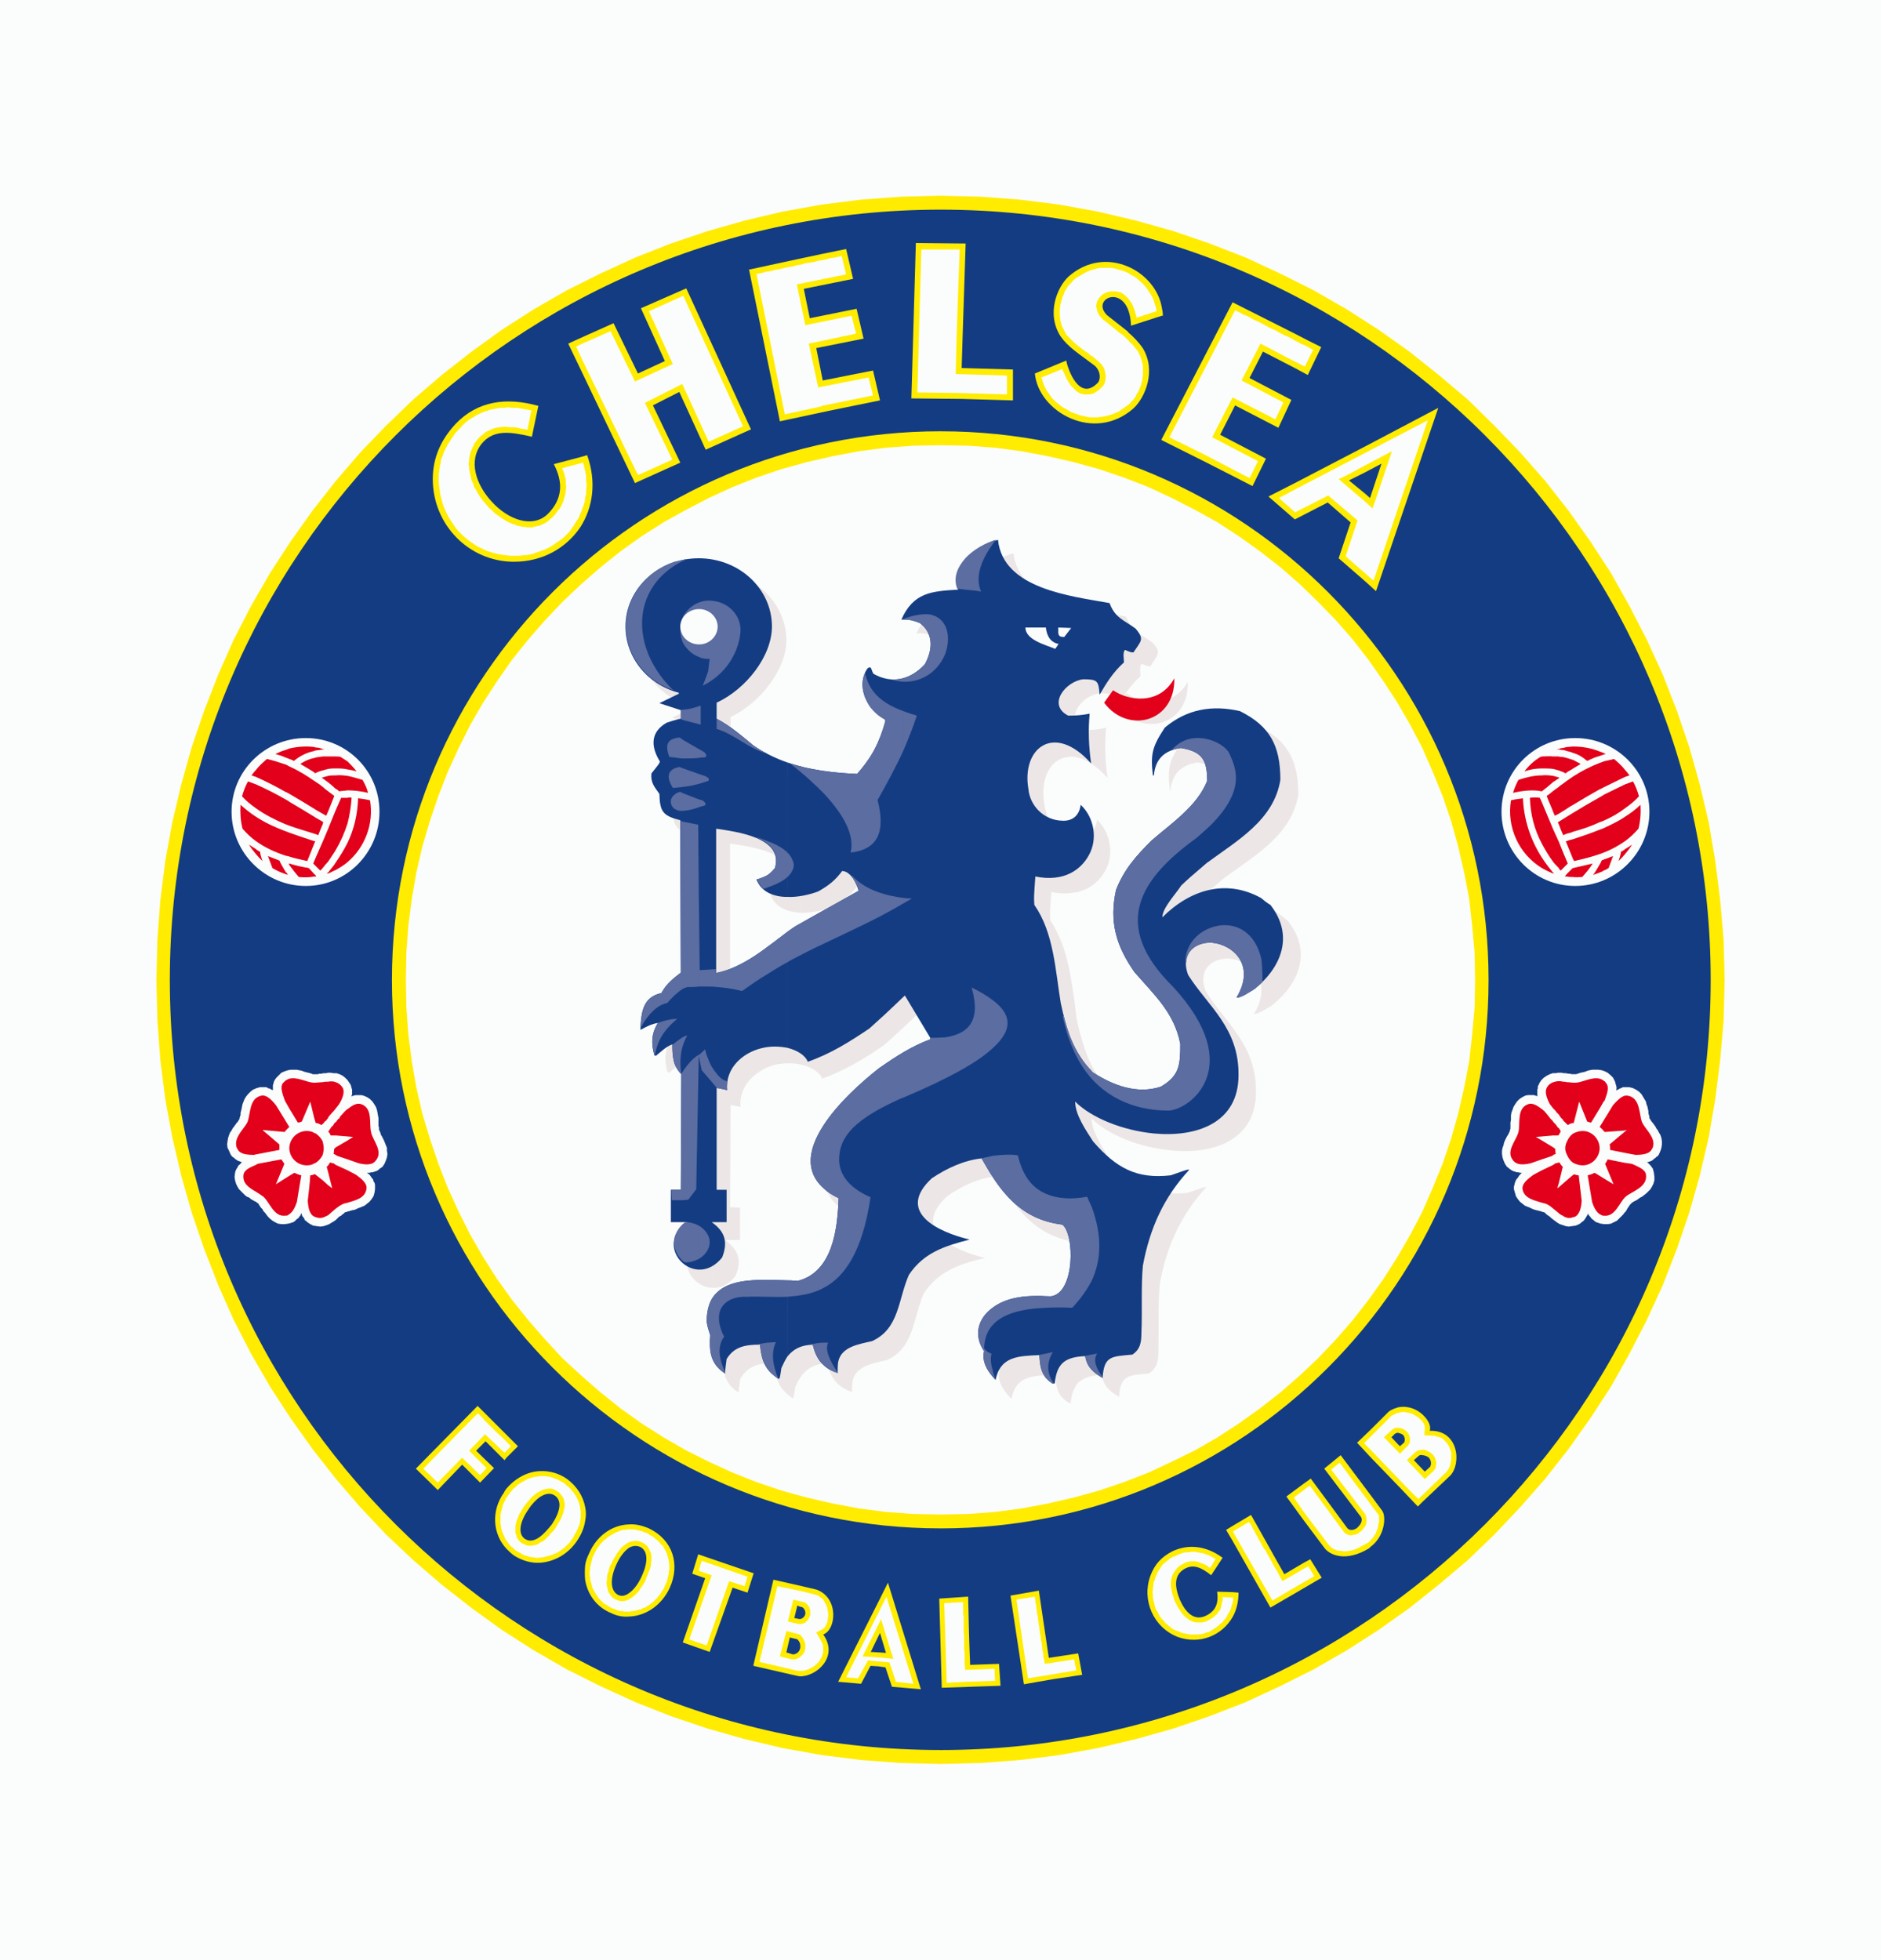
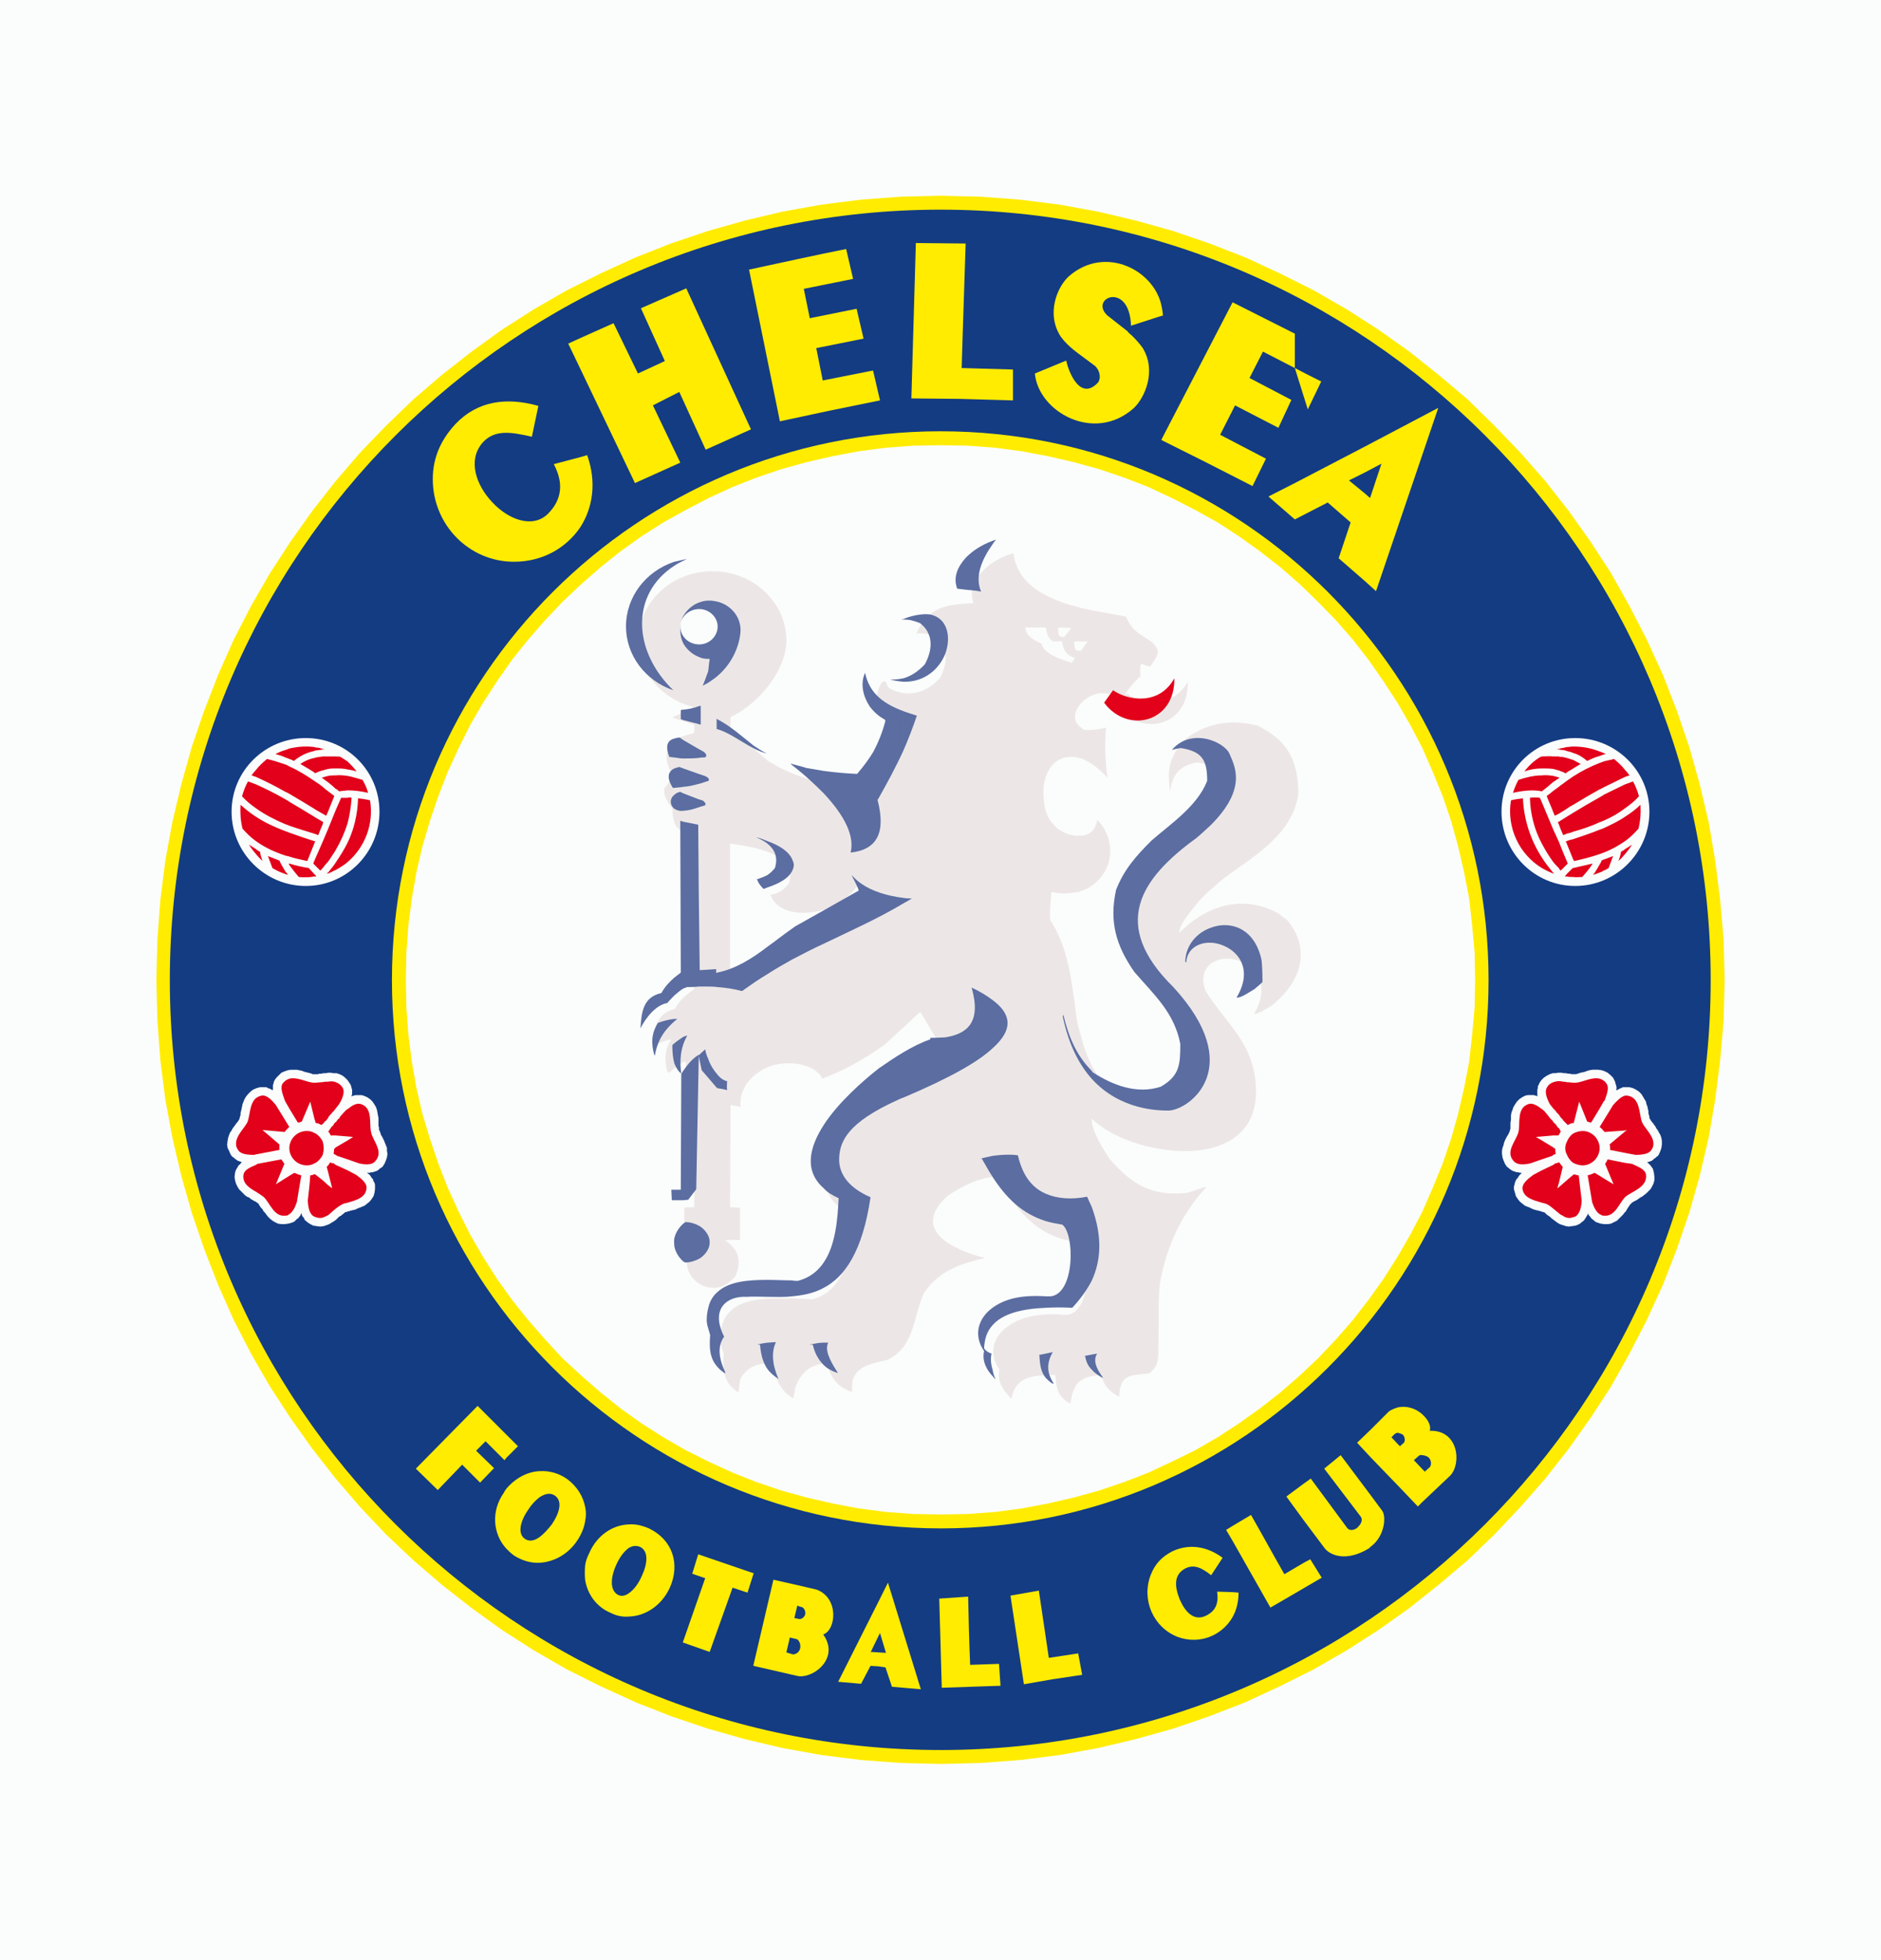
<svg xmlns="http://www.w3.org/2000/svg" version="1.1" id="Layer_1" width="271.944" height="283.392" viewBox="0 0 271.944 283.392" style="overflow:visible;enable-background:new 0 0 271.944 283.392;" xml:space="preserve">
  <rect style="fill-rule:evenodd;clip-rule:evenodd;fill:#FBFDFC;" width="271.944" height="283.392" />
  <g>
    <path style="fill-rule:evenodd;clip-rule:evenodd;fill:#FFEC00;" d="M136.008,28.296l5.833,0.144l5.688,0.432l5.688,0.72   l5.543,1.008l5.473,1.296l5.4,1.512l5.255,1.8l5.185,2.017l4.968,2.304l4.896,2.448l4.751,2.736l4.608,2.952l4.464,3.168   l4.248,3.384l4.176,3.528l3.889,3.816l3.744,3.888l3.6,4.104l3.384,4.32l3.168,4.464l2.952,4.536l2.664,4.752l2.521,4.896   l2.304,5.041l2.017,5.184l1.8,5.255l1.512,5.4l1.296,5.472l0.936,5.543l0.72,5.688l0.504,5.76l0.145,5.832l-0.145,5.832   l-0.504,5.76l-0.72,5.688l-0.936,5.472l-1.296,5.544l-1.512,5.328l-1.8,5.256l-2.017,5.184l-2.304,5.04l-2.521,4.896l-2.664,4.752   l-2.952,4.536l-3.168,4.464l-3.384,4.32l-3.6,4.104l-3.744,3.96l-3.889,3.744l-4.176,3.527l-4.248,3.385l-4.464,3.168l-4.608,2.952   l-4.751,2.736l-4.896,2.447l-4.968,2.305l-5.185,2.015l-5.255,1.801l-5.4,1.512l-5.473,1.296l-5.543,1.009l-5.688,0.72   l-5.688,0.432l-5.833,0.145v-36.072l3.96-0.072l3.887-0.288l3.816-0.504l3.816-0.72l3.744-0.864l3.672-1.008l3.6-1.224l3.528-1.368   l3.384-1.584l3.384-1.656l3.24-1.872l3.097-2.016l3.023-2.16l2.952-2.305l2.808-2.447l2.664-2.52l2.592-2.736l2.448-2.809   l2.231-2.88l2.161-3.024l2.016-3.167l1.872-3.24l1.729-3.312l1.512-3.456l1.439-3.527l1.225-3.601l1.008-3.599l0.863-3.744   l0.721-3.744l0.432-3.888l0.359-3.96l0.073-3.96l-0.073-3.96l-0.359-3.96l-0.432-3.888l-0.721-3.744l-0.863-3.744l-1.008-3.672   l-1.225-3.6l-1.439-3.528l-1.512-3.456l-1.729-3.312l-1.872-3.24l-2.016-3.096l-2.161-3.096l-2.231-2.88l-2.448-2.808l-2.592-2.664   l-2.664-2.592l-2.808-2.448l-2.952-2.304l-3.023-2.16l-3.097-2.016l-3.24-1.8L169.416,72l-3.384-1.584l-3.528-1.368l-3.6-1.224   l-3.672-1.008l-3.744-0.864l-3.816-0.72l-3.816-0.504l-3.887-0.288l-3.96-0.072V28.296z M136.008,255.024l-5.832-0.145l-5.76-0.432   l-5.688-0.72l-5.616-1.009l-5.472-1.296l-5.328-1.512l-5.328-1.801l-5.112-2.015l-5.04-2.305l-4.896-2.447l-4.752-2.736   l-4.608-2.952l-4.392-3.168l-4.32-3.385l-4.104-3.527l-3.96-3.744l-3.744-3.96l-3.528-4.104l-3.384-4.32l-3.168-4.464l-2.952-4.536   l-2.736-4.752l-2.52-4.896l-2.231-5.04l-2.016-5.184l-1.8-5.256l-1.512-5.328l-1.296-5.544l-1.008-5.472l-0.72-5.688l-0.432-5.76   l-0.144-5.832l0.144-5.832l0.432-5.76l0.72-5.688l1.008-5.543l1.296-5.472l1.512-5.4l1.8-5.255l2.016-5.184l2.231-5.041l2.52-4.896   l2.736-4.752l2.952-4.536l3.168-4.464l3.384-4.32l3.528-4.104L55.8,61.56l3.96-3.816l4.104-3.528l4.32-3.384l4.392-3.168   l4.608-2.952l4.752-2.736l4.896-2.448l5.04-2.304l5.112-2.017l5.328-1.8l5.328-1.512l5.472-1.296l5.616-1.008l5.688-0.72   l5.76-0.432l5.832-0.144v36.072l-4.032,0.072l-3.888,0.288l-3.888,0.504l-3.816,0.72l-3.744,0.864l-3.672,1.008l-3.6,1.224   l-3.456,1.368L102.456,72l-3.312,1.729l-3.24,1.8l-3.167,2.016l-3.024,2.16l-2.88,2.304l-2.808,2.448l-2.736,2.592l-2.52,2.664   l-2.447,2.808l-2.304,2.88l-2.161,3.096l-2.015,3.096l-1.873,3.24l-1.656,3.312l-1.584,3.456l-1.368,3.528l-1.224,3.6l-1.08,3.672   l-0.864,3.744l-0.648,3.744l-0.504,3.888l-0.289,3.96l-0.072,3.96l0.072,3.96l0.289,3.96l0.504,3.888l0.648,3.744l0.864,3.744   l1.08,3.599l1.224,3.601l1.368,3.527l1.584,3.456l1.656,3.312l1.873,3.24l2.015,3.167l2.161,3.024l2.304,2.88l2.447,2.809   l2.52,2.736l2.736,2.52l2.808,2.447l2.88,2.305l3.024,2.16l3.167,2.016l3.24,1.872l3.312,1.656l3.457,1.584l3.456,1.368l3.6,1.224   l3.672,1.008l3.744,0.864l3.816,0.72l3.888,0.504l3.888,0.288l4.032,0.072V255.024z" />
    <path style="fill-rule:evenodd;clip-rule:evenodd;fill:#143C82;" d="M136.008,30.312c61.417,0,111.312,49.896,111.312,111.384   c0,61.415-49.896,111.312-111.312,111.312v-32.04c43.705,0,79.2-35.567,79.2-79.271c0-43.776-35.495-79.344-79.2-79.344V30.312z    M136.008,253.007c-61.56,0-111.456-49.896-111.456-111.312c0-61.488,49.896-111.384,111.456-111.384v32.04   c-43.848,0-79.344,35.567-79.344,79.344c0,43.704,35.497,79.271,79.344,79.271V253.007z" />
    <path style="fill-rule:evenodd;clip-rule:evenodd;fill:#ECE7E6;" d="M156.312,199.583v-11.088c1.224-2.448,1.008-6.912,0-8.496   v-30.096c0.72,2.808,1.8,5.328,4.032,7.56c2.88,1.872,6.479,3.24,9.936,2.088c2.736-1.584,2.808-3.24,2.808-6.192   c-0.863-4.536-3.672-7.056-6.624-10.512c-2.664-3.745-3.743-7.272-2.735-11.88c1.151-3.096,2.88-5.04,5.184-7.272   c2.809-2.448,6.696-4.968,8.063-8.64c0-3.024-0.72-4.248-3.815-4.824c-2.376,0.36-3.672,1.583-3.96,4.032h-0.072   c-0.36-3.24-0.145-4.248,1.728-6.984c3.24-2.736,6.841-3.384,10.944-2.376c4.392,2.16,5.904,5.04,5.904,10.008   c-1.008,5.903-6.336,8.784-10.8,12.096c-2.521,2.16-2.521,2.16-3.601,3.312c-0.791,1.08-2.808,3.168-2.808,4.536   c3.96-3.96,9.145-5.616,14.328-2.808c0.432,0.36,0.936,0.72,1.367,1.08c3.456,4.32,1.801,8.928-2.304,12.24   c-0.504,0.288-2.016,1.296-2.592,1.224c2.809-4.68-0.504-7.704-3.528-7.992c-2.447-0.144-4.68,1.511-3.455,4.68   c2.808,4.608,7.344,7.704,7.271,14.616c0,6.913-6.12,9.072-12.312,8.424c-4.535-0.432-9.071-2.232-11.447-4.608   c0,1.872,1.584,4.248,2.592,5.832c3.312,3.816,6.264,5.473,11.305,4.896c2.52-0.864,2.52-0.864,2.663-0.792   c-3.671,4.032-5.688,8.496-6.696,13.896c-0.287,3.024-0.144,6.769-0.216,9.864c0,1.296-0.144,2.304-1.367,3.168   c-2.952,0.288-4.104,0.144-4.32,3.384c-1.439-0.863-2.232-1.584-2.52-3.168C157.968,198.864,156.96,199.08,156.312,199.583   L156.312,199.583z M156.312,128.808c1.655-0.504,2.808-1.728,3.455-2.88c1.369-2.376,0.792-5.544-1.151-7.416   c-0.216,1.584-1.152,2.232-2.304,2.303V128.808L156.312,128.808z M156.312,109.656c1.151,0.432,2.447,1.296,3.815,2.808   c-0.36-2.52-0.432-4.824-0.216-7.272c-1.008,0.288-2.088,0.36-3.096,0.36c-0.217-0.144-0.36-0.216-0.504-0.36V109.656   L156.312,109.656z M156.312,101.664c0.647-0.72,1.655-1.296,2.663-1.44c2.088,0,2.232,0.216,2.376,2.304   c0.073-0.144,0.145-0.288,0.217-0.432c3.527,4.608,10.368,2.808,10.152-3.528c-2.161,3.888-6.696,3.24-8.856,1.656l-1.08,1.584   c0.863-1.512,1.729-2.809,3.096-4.032c0-0.504-0.144-1.44,0.145-1.8c0.936,0.36,0.936,0.36,1.296,0.36   c1.08-1.728,1.655-1.944,0.288-3.456c-1.729-1.224-2.952-1.584-3.816-3.744c-1.872-0.36-4.176-0.721-6.479-1.224v4.824h0.936   l-0.936,1.296V101.664z M156.312,87.912v4.824h-0.937v-5.112C155.664,87.696,155.952,87.768,156.312,87.912L156.312,87.912z    M156.312,94.032v7.632c-1.009,1.08-1.368,2.592,0,3.528v4.464c-0.36-0.072-0.648-0.144-0.937-0.216V95.184v-0.073l0,0v-1.655   c0,0.432,0.145,0.647,0.864,0.647L156.312,94.032L156.312,94.032z M156.312,120.815v7.993c-0.36,0.144-0.648,0.216-0.937,0.216   v-8.208c0.145,0,0.36,0,0.504,0C156.024,120.815,156.168,120.815,156.312,120.815L156.312,120.815z M156.312,149.904V180   c-0.145-0.144-0.288-0.288-0.433-0.359c-0.144,0-0.359-0.072-0.504-0.072v-34.56c0.072,0.792,0.216,1.584,0.288,2.304   C155.88,148.248,156.024,149.04,156.312,149.904L156.312,149.904z M156.312,188.496v11.088c-0.433,0.216-0.721,0.576-0.937,1.08   v-11.016C155.736,189.36,156.024,188.927,156.312,188.496z M155.376,87.624v5.112h-0.072c0,0.288,0,0.504,0.072,0.72v1.655   c-1.224-0.359-1.729-1.223-1.8-2.375h-0.647v-5.904C153.721,87.192,154.513,87.408,155.376,87.624L155.376,87.624z M155.376,95.184   l-0.432,0.648c-0.576-0.216-1.297-0.432-2.016-0.721v14.833c0.719-0.432,1.512-0.576,2.447-0.504V95.184L155.376,95.184z    M155.376,120.815v8.208c-0.72,0.144-1.512,0.216-2.447,0.072v-9.288C153.647,120.312,154.44,120.672,155.376,120.815   L155.376,120.815z M155.376,145.008v34.56c-0.863-0.145-1.655-0.36-2.447-0.648V135   C154.44,138.096,154.872,141.552,155.376,145.008L155.376,145.008z M155.376,189.648v11.016c-0.288,0.504-0.504,1.225-0.576,2.16   c-0.144,0-0.216,0-0.287,0c-0.792-0.504-1.296-1.08-1.584-1.8v-11.017c0.432,0.072,0.863,0.072,1.296,0.072   C154.656,190.08,155.017,189.864,155.376,189.648z M152.929,86.832v5.904h-2.377c0,1.152,1.152,1.8,2.377,2.375v14.833   c-1.584,1.008-2.449,3.384-1.945,6.264c0.145,1.44,0.865,2.736,1.945,3.601v9.288c-0.288,0-0.577-0.072-0.937-0.144   c-0.216,3.096-0.216,3.096-0.144,4.104c0.432,0.648,0.792,1.296,1.08,1.943v43.92c-4.033-1.439-6.48-4.752-8.784-8.855   c-2.592,0.216-5.04,1.368-7.2,2.88c-5.328,4.896,0.864,7.775,5.472,8.928c-3.672,0.864-6.696,1.872-8.856,5.112   c-1.584,3.6-1.368,7.848-5.328,9.647c-1.872,0.433-4.464,0.792-4.968,3.024c-0.073,0.504-0.073,1.08-0.073,1.584   c-2.087-0.648-3.167-2.088-3.6-4.176c-1.728,0.144-2.879,0.72-3.672,1.8v-11.088c0.504,0,1.008,0.072,1.512,0.072   c5.04-1.297,5.759-7.561,5.904-12.024c-9.936-4.968,0.864-14.976,5.832-19.008c2.449-1.583,4.752-3.096,7.488-4.175   c0-0.072,0.072-0.144,0.072-0.216c-1.224-2.016-2.448-4.104-3.672-6.12c-0.577,0.432-1.728,1.656-5.185,4.752   c-2.88,2.016-5.688,3.672-9,4.896c-0.359-0.936-1.512-1.656-2.952-2.016v-16.92c0.36-0.288,0.792-0.576,1.152-0.864   c3.024-1.656,6.192-3.456,9.216-5.112c-0.288-1.008-1.151-2.88-2.375-2.88c-1.08,1.368-2.017,2.088-3.528,2.951   c-1.224,0.505-2.88,0.865-4.464,0.865V112.32c3.168,1.152,6.552,1.512,10.08,1.656c2.232-2.376,3.384-4.68,4.176-7.704   c-0.072-0.072-0.072-0.144-0.072-0.216c-2.521-1.224-4.392-4.824-2.592-7.416c0.72-0.433,0.576,0.288,0.936,0.792   c2.664,1.512,5.328,0.864,7.416-1.368c1.152-2.088,1.368-4.464-0.72-6.048c-1.081-0.36-1.44-0.504-2.665-0.433   c1.8-3.959,4.392-4.175,8.28-4.392c-1.296-3.456,2.808-6.48,5.76-7.2C146.952,83.52,149.688,85.608,152.929,86.832L152.929,86.832z    M152.929,190.007c-3.097-0.071-5.4,0.433-7.2,1.729c-2.16,1.512-2.88,3.96-1.225,6.336c-0.575,2.016,1.368,3.743,1.729,4.176   c0.647-3.456,3.312-3.384,6.336-3.456c0.072,0.864,0.145,1.584,0.36,2.232V190.007z M103.033,90c1.439,0,2.664,1.152,2.664,2.592   c0,1.368-1.224,2.52-2.664,2.52v91.081c1.08,0.072,2.304-0.433,3.312-1.729c0.936-2.304,0.432-3.744-1.512-5.184h2.16v-4.68   l-1.44-0.072l0.072-14.76c0.504,0.072,0.936,0.144,1.439,0.288c-0.288-3.241,2.376-5.4,4.969-6.12c1.368-0.288,2.735-0.288,3.888,0   v-16.92c-3.168,2.376-6.552,5.184-10.368,5.976v-21.024c2.808,0.432,9.864,1.224,8.497,5.76c-0.792,1.008-1.44,1.368-2.665,1.656   c0.72,1.872,2.592,2.52,4.536,2.592V112.32c-1.729-0.576-3.384-1.368-4.968-2.376c-1.728-1.512-3.384-2.952-5.328-3.96v-2.304   c4.32-2.088,8.063-6.912,8.063-11.088c0-5.544-4.824-10.008-10.655-10.008V90L103.033,90z M115.92,187.776v11.088   c-0.36,0.432-0.648,1.008-0.937,1.655c-0.216,1.44-0.216,1.44-0.359,1.656c-2.016-1.367-2.448-2.663-2.736-5.111   c-2.088,0-3.744,0.359-4.824,2.231c-0.144,0.648-0.215,1.296-0.288,2.016c-2.16-1.296-2.304-3.239-2.16-5.615   c-0.433-1.368-0.433-1.368-0.504-2.016C104.113,187.056,110.809,187.631,115.92,187.776z M103.033,90L103.033,90v-7.416h-0.073   c-5.832,0-10.656,4.464-10.656,10.008c0,4.536,3.312,8.424,7.776,9.576v0.144l-2.88,1.44l3.168,1.008v1.224   c-0.648,0.144-1.369,0.36-2.017,0.576c-2.52,1.368-2.376,3.528-1.007,5.616c-0.145,0.288-0.145,0.288-1.296,1.8   c-0.145,1.296,0.503,1.943,1.151,2.952c0.145,2.592,0.576,3.168,3.096,3.888l0.072,22.177c-1.296,0.936-2.017,1.512-2.809,2.88   c-2.735,0.647-2.952,2.808-3.096,5.4c0.864-0.432,1.656-0.864,2.592-1.008c-1.008,1.512-1.008,2.951-0.577,4.68   c0.072,0.072,0.145,0.072,0.288,0.144c0.72-0.648,1.512-1.368,2.376-1.656c0,1.656,0.072,3.096,1.296,4.32l-0.072,16.776   c-0.504,0-0.936,0-1.44,0.072v4.68h2.375c-3.888,2.592-1.44,6.84,1.729,6.912V95.111l0,0c-1.512,0-2.736-1.151-2.736-2.52   C100.296,91.152,101.521,90,103.033,90z" />
    <path style="fill-rule:evenodd;clip-rule:evenodd;fill:#E2001A;" d="M159.624,101.592l1.296-1.8   c2.16,1.512,6.696,2.232,8.856-1.728C169.92,104.4,163.08,106.2,159.624,101.592z" />
-     <path style="fill-rule:evenodd;clip-rule:evenodd;fill:#FFEC00;" d="M197.425,84.096V71.424L198.072,72l0,0l1.656-4.968   l-2.304,1.224v-3.744l10.512-5.544l-9,26.496L197.425,84.096z M197.425,64.512v3.744l-2.305,1.152l-0.071,0.072l2.376,1.944v12.672   l-3.889-3.384l1.729-5.184l-3.312-2.88l-4.752,2.448V69.84L197.425,64.512L197.425,64.512z M187.2,53.208V48.24   c1.225,0.648,2.521,1.296,3.816,1.944l-1.944,4.032L187.2,53.208z M187.2,48.24v4.968l-4.608-2.376l-1.944,3.816l6.049,3.168   l-1.872,4.032l-6.265-3.24l-2.159,4.248l6.624,3.456l-1.944,3.96l-6.768-3.456l0,0l-6.337-3.168v-0.216L178.2,43.704   C181.225,45.216,184.176,46.728,187.2,48.24L187.2,48.24z M187.2,69.84l-3.816,1.944l3.816,3.312l0,0V69.84L187.2,69.84z    M167.976,45.648h0.145c0-0.432-0.071-0.792-0.145-1.152V45.648z M167.976,44.496v1.152l-4.463,1.44   c-0.217-6.48-6.049-4.032-3.456-1.512c1.224,0.936,1.799,1.44,3.023,2.376v0.072c0.792,0.648,1.512,1.44,2.088,2.232   c2.088,3.312,0.36,7.272-1.296,8.784c-5.688,5.04-13.752,0.504-14.256-5.04l4.536-1.872c0.216,1.224,1.872,5.976,4.535,3.24   c0.433-0.432,0.504-1.584-0.359-2.448l-0.576-0.432l0,0c-1.8-1.368-3.312-2.304-4.392-3.816c-2.16-3.312-0.505-7.2,1.152-8.712   C159.841,35.28,167.112,39.168,167.976,44.496L167.976,44.496z M167.976,63.432l-0.071,0.144l0.071,0.072V63.432L167.976,63.432z    M108.433,62.136v-0.36l0.144,0.288L108.433,62.136L108.433,62.136z M108.433,39.672v-0.72c4.68-1.008,9.215-2.016,13.896-2.952   l1.008,4.32l-7.128,1.44l0.864,4.248l6.769-1.368l1.008,4.32l-6.84,1.368l0.937,4.68l7.272-1.44l1.008,4.32l-7.416,1.512l0,0   l-7.057,1.512L108.433,39.672L108.433,39.672z M132.409,35.136L131.76,57.6l7.2,0.072l0,0l7.488,0.216v-4.464l-7.416-0.216   l0.144-4.752l0.145-4.464l0.288-8.785L132.409,35.136z M83.88,76.248c1.872-2.88,2.376-6.624,1.008-10.44l-1.008,0.288V76.248   L83.88,76.248z M108.433,38.952v0.72l-0.145-0.72H108.433L108.433,38.952z M108.433,61.776v0.36l-6.408,2.88l-3.816-8.352   l-3.816,1.944l3.96,8.28L91.8,69.84l-7.92-16.56v-4.392l4.824-2.16L92.232,54l3.888-1.8l-3.457-7.632l6.553-2.88L108.433,61.776z    M76.896,63.144l0.937-4.464c-4.608-1.296-8.784-0.72-11.952,2.592c-2.016,2.16-3.312,4.752-3.312,7.992   c0,6.624,5.256,11.951,11.736,11.951c4.176,0,7.56-2.015,9.576-4.967V66.096l-3.816,1.008c1.369,2.592,1.296,5.04-0.864,7.2   c-2.232,2.16-5.76,0.792-8.063-1.728c-2.304-2.448-3.528-5.976-1.44-8.496C71.425,62.064,73.8,62.424,76.896,63.144L76.896,63.144z    M83.88,48.888v4.392l-1.728-3.6L83.88,48.888z" />
-     <path style="fill-rule:evenodd;clip-rule:evenodd;fill:#FBFDFC;" d="M197.425,82.944V72.576l1.008,0.936l0.432-1.224l2.376-7.056   l-3.815,2.016v-1.8l9-4.68l-7.849,23.184L197.425,82.944z M197.425,65.448v1.8l-2.665,1.44l-1.224,0.576l3.889,3.312v10.368   l-2.881-2.52l1.728-5.184l-4.247-3.6l-4.68,2.376v-3.312L197.425,65.448L197.425,65.448z M187.345,52.344V49.32h0.071l0.36,0.216   l0.432,0.216l0.36,0.144L189,50.112l0.36,0.216l0.432,0.216h0.072l-1.224,2.448L187.345,52.344z M84.024,74.016l0.072-0.216   l0.216-0.576l0.216-0.647L84.6,72l0.145-0.647v-0.576l0.072-0.648l-0.072-0.648v-0.648l-0.145-0.72l-0.144-0.648l-0.144-0.576   l-0.288,0.072V74.016L84.024,74.016z M187.345,49.32v3.024l-5.112-2.664l-2.736,5.328l6.048,3.168l-1.152,2.448l-6.191-3.168   l-2.952,5.76l6.624,3.456l-1.225,2.448l-6.623-3.456l0,0l-4.968-2.448l9.503-18.36h0.073l0.359,0.216l0.433,0.216l0.359,0.216   l0.433,0.144l0.431,0.216l0.36,0.216l0.433,0.216l0.792,0.36l0.359,0.216l0.433,0.216l0.359,0.216l0.433,0.215l0.359,0.145   l0.433,0.216l0.359,0.216l0.433,0.216l0.432,0.216l0.359,0.144l0.433,0.216l0.359,0.216L187.345,49.32L187.345,49.32z    M187.345,70.704v3.312l-0.073,0.072L184.896,72L187.345,70.704L187.345,70.704z M84.024,51.696v-1.944l4.248-1.872l3.528,7.272   l5.472-2.52L93.816,45l4.968-2.232l8.641,18.864l-4.969,2.232l-3.815-8.352l-5.4,2.736l3.959,8.208l-4.968,2.232L84.024,51.696   L84.024,51.696z M152.929,58.32l0.432,0.36l0.432,0.288l0.433,0.216l0.432,0.288l0.504,0.216l0.432,0.144l0.504,0.216l0.504,0.072   l0.505,0.144l0.504,0.072h0.575h0.504l0.504-0.072l0.505-0.072l0.575-0.144l0.505-0.144l0.504-0.216l0.504-0.216l0.504-0.36   l0.504-0.36l0.504-0.36l0.145-0.144l0.072-0.144l0.144-0.144l0.144-0.144l0.145-0.144l0.144-0.216l0.145-0.216l0.071-0.216   l0.145-0.216l0.144-0.216l0.072-0.216l0.072-0.216l0.144-0.288l0.072-0.216l0.072-0.288l0.071-0.216l0.072-0.288v-0.288   l0.072-0.288v-0.216v-0.288v-0.288v-0.288V52.92l-0.072-0.288l-0.072-0.288l-0.071-0.288l-0.072-0.216l-0.072-0.288l-0.144-0.288   l-0.145-0.288l-0.144-0.288l-0.216-0.216l-0.216-0.288l-0.217-0.288l-0.216-0.216l-0.288-0.288l-0.216-0.216l-0.288-0.288   l-0.432-0.432l-0.216-0.144l-0.216-0.144l-0.216-0.144l-0.145-0.144l-0.217-0.144l-0.144-0.144l-0.145-0.144l-0.215-0.144   l-0.145-0.144l-0.216-0.144l-0.144-0.144l-0.217-0.144l-0.145-0.144l-0.216-0.144l-0.288-0.216l-0.575-0.648l-0.288-0.648   l-0.145-0.72l0.145-0.648l0.359-0.576l0.433-0.432l0.575-0.288l0.649-0.144h0.647l0.72,0.144l0.576,0.36l0.576,0.576l0.504,0.72   l0.36,0.864l0.287,1.008v0.144l2.88-0.936v-0.36l-0.144-0.432l-0.145-0.432l-0.144-0.504l-0.216-0.432l-0.216-0.36l-0.288-0.432   l-0.288-0.432l-0.288-0.36l-0.36-0.36l-0.359-0.288l-0.36-0.36l-0.432-0.288l-0.432-0.216l-0.433-0.288l-0.504-0.216l-0.432-0.144   l-0.504-0.144l-0.504-0.144l-0.504-0.072h-0.505h-0.504h-0.504l-0.504,0.072l-0.504,0.144l-0.504,0.144l-0.504,0.216L156.6,39.6   l-0.504,0.288l-0.504,0.288l-0.504,0.432l-0.071,0.144l-0.145,0.144l-0.144,0.144l-0.145,0.144l-0.144,0.144l-0.145,0.216   l-0.071,0.144l-0.145,0.216l-0.144,0.216l-0.072,0.216l-0.072,0.216l-0.145,0.288l-0.071,0.216l-0.072,0.288l-0.071,0.216   l-0.072,0.288l-0.072,0.216v0.288l-0.071,0.288v0.288v0.216v0.288v0.288l0.071,0.288v0.288l0.072,0.288l0.072,0.216l0.071,0.288   l0.144,0.288l0.145,0.288l0.145,0.288l0.144,0.288l0.145,0.216l0.216,0.216l0.216,0.216l0.216,0.216l0.216,0.216l0.216,0.216   l0.288,0.216l0.217,0.216l0.287,0.216l0.288,0.216l0.288,0.216l0.288,0.216l0.36,0.216l0.288,0.288l0.216,0.144v-0.072l1.08,0.937   l0.432,0.432l0.288,0.504l0.144,0.504l0.073,0.432v0.504l-0.073,0.432l-0.144,0.432l-0.288,0.36l-0.648,0.576l-0.575,0.36   l-0.648,0.144h-0.72l-0.576-0.144l-0.504-0.288l-0.432-0.432l-0.433-0.432l-0.287-0.432l-0.288-0.504l-0.217-0.432l-0.216-0.504   l-0.216-0.432v-0.072l-3.024,1.224l0.072,0.216l0.144,0.432l0.145,0.432l0.216,0.432l0.217,0.432l0.288,0.36l0.287,0.432   l0.288,0.36l0.36,0.36L152.929,58.32L152.929,58.32z M133.2,36.072l-0.576,20.664l5.472,0.072l0,0l7.488,0.216v-2.736l-7.416-0.216   l0.145-5.616l0.144-4.464l0.289-7.92H133.2L133.2,36.072z M126.217,57.168l-0.648-2.592l-7.272,1.44l-1.368-6.336l6.839-1.44   l-0.647-2.592l-6.696,1.368l-1.225-5.904l7.128-1.44l-0.648-2.664l0,0l-0.936,0.216l-0.432,0.072l-0.432,0.072l-0.432,0.144   l-0.432,0.072l-0.433,0.072l-0.431,0.072l-0.432,0.144l-0.504,0.072l-0.433,0.072l-0.432,0.072l-0.432,0.144l-0.432,0.072   l-0.432,0.072l-0.432,0.144l-0.433,0.072l-0.432,0.072l-0.864,0.216l-0.432,0.072l-0.432,0.072l-0.433,0.144l-0.504,0.072   l-0.432,0.072l-0.432,0.144l-0.432,0.072l-0.432,0.072l0,0l4.104,20.304l5.328-1.152V58.68L126.217,57.168z M74.449,58.968h-0.432   l-0.36-0.072h-0.36l-0.36,0.072h-0.36h-0.359l-0.361,0.072l-0.36,0.072l-0.359,0.072l-0.36,0.072L70.488,59.4l-0.36,0.072   l-0.36,0.144L69.48,59.76l-0.359,0.144l-0.288,0.144l-0.288,0.216l-0.288,0.144l-0.36,0.216l-0.288,0.216l-0.288,0.216   l-0.288,0.288l-0.288,0.288l-0.216,0.288l-0.216,0.144l-0.145,0.216l-0.215,0.216l-0.144,0.144l-0.145,0.216l-0.144,0.216   l-0.145,0.216l-0.144,0.216l-0.144,0.216l-0.144,0.216L64.8,64.152l-0.144,0.216l-0.072,0.216L64.44,64.8l-0.072,0.216   l-0.144,0.216l-0.072,0.216l-0.073,0.216l-0.072,0.288l-0.144,0.216l-0.072,0.216l-0.071,0.288v0.216l-0.073,0.288l-0.072,0.216   v0.288l-0.072,0.216v0.288l-0.072,0.288v0.216v0.288v0.288v0.576l0.072,0.576l0.072,0.504l0.072,0.576L63.792,72l0.145,0.577   l0.144,0.504l0.216,0.503l0.216,0.504l0.216,0.432l0.288,0.504l0.288,0.432l0.288,0.432l0.288,0.432l0.36,0.432l0.359,0.359   l0.36,0.361l0.432,0.36l0.433,0.36l0.432,0.288l0.432,0.289l0.433,0.288l0.504,0.216l0.432,0.216l0.503,0.216l0.504,0.144   l0.504,0.144l0.576,0.144l0.503,0.071l0.577,0.072l0.504,0.072h0.576h0.72l0.648-0.072l0.72-0.072l0.648-0.144l0.576-0.216   l0.648-0.216l0.576-0.216l0.576-0.288l0.504-0.288l0.504-0.36l0.504-0.36l0.504-0.36l0.432-0.432l0.432-0.433l0.36-0.503   l0.36-0.504l0.288-0.504l0.36-0.504l0.216-0.576l0.144-0.288V66.96l-2.736,0.72v0.072l0.216,0.504l0.144,0.504l0.144,0.576v0.504   l0.072,0.576l-0.072,0.504l-0.071,0.576L81.576,72l-0.144,0.504l-0.216,0.504l-0.288,0.504l-0.36,0.432l-0.36,0.504l-0.432,0.432   l-0.288,0.216l-0.216,0.216l-0.288,0.216l-0.288,0.144l-0.288,0.144l-0.288,0.145l-0.288,0.072l-0.36,0.072l-0.288,0.072   l-0.288,0.072h-0.359h-0.289l-0.36-0.072H75.6l-0.288-0.072l-0.36-0.072l-0.289-0.072l-0.288-0.145l-0.288-0.071l-0.36-0.144   l-0.288-0.144l-0.288-0.144l-0.289-0.216l-0.288-0.144l-0.288-0.216L72,74.52l-0.216-0.144l-0.288-0.216l-0.288-0.288l-0.216-0.216   l-0.288-0.216l-0.216-0.288l-0.216-0.216l-0.215-0.288l-0.216-0.216l-0.216-0.288l-0.216-0.288l-0.144-0.288l-0.216-0.288   l-0.145-0.288l-0.144-0.288l-0.216-0.289l-0.072-0.288l-0.144-0.36l-0.145-0.288l-0.071-0.288l-0.072-0.36l-0.072-0.288   l-0.072-0.36l-0.071-0.288v-0.36l-0.073-0.288v-0.36l0.073-0.288v-0.36l0.071-0.288l0.072-0.36l0.072-0.288l0.144-0.288l0.145-0.36   l0.144-0.288l0.145-0.288l0.216-0.288l0.216-0.288l0.431-0.432l0.361-0.288l0.431-0.36l0.504-0.216l0.432-0.216l0.504-0.144   l0.504-0.072l0.504-0.072h0.504l0.576,0.072h0.504l0.576,0.072l0.504,0.144l0.576,0.072l0.288,0.072l0.577-2.808l0,0l-0.433-0.072   l-0.432-0.072l-0.36-0.072l-0.432-0.072l-0.359-0.072H74.449L74.449,58.968z M84.024,49.752v1.944l-0.72-1.584L84.024,49.752z" />
+     <path style="fill-rule:evenodd;clip-rule:evenodd;fill:#FFEC00;" d="M197.425,84.096V71.424L198.072,72l0,0l1.656-4.968   l-2.304,1.224v-3.744l10.512-5.544l-9,26.496L197.425,84.096z M197.425,64.512v3.744l-2.305,1.152l-0.071,0.072l2.376,1.944v12.672   l-3.889-3.384l1.729-5.184l-3.312-2.88l-4.752,2.448V69.84L197.425,64.512L197.425,64.512z M187.2,53.208c1.225,0.648,2.521,1.296,3.816,1.944l-1.944,4.032L187.2,53.208z M187.2,48.24v4.968l-4.608-2.376l-1.944,3.816l6.049,3.168   l-1.872,4.032l-6.265-3.24l-2.159,4.248l6.624,3.456l-1.944,3.96l-6.768-3.456l0,0l-6.337-3.168v-0.216L178.2,43.704   C181.225,45.216,184.176,46.728,187.2,48.24L187.2,48.24z M187.2,69.84l-3.816,1.944l3.816,3.312l0,0V69.84L187.2,69.84z    M167.976,45.648h0.145c0-0.432-0.071-0.792-0.145-1.152V45.648z M167.976,44.496v1.152l-4.463,1.44   c-0.217-6.48-6.049-4.032-3.456-1.512c1.224,0.936,1.799,1.44,3.023,2.376v0.072c0.792,0.648,1.512,1.44,2.088,2.232   c2.088,3.312,0.36,7.272-1.296,8.784c-5.688,5.04-13.752,0.504-14.256-5.04l4.536-1.872c0.216,1.224,1.872,5.976,4.535,3.24   c0.433-0.432,0.504-1.584-0.359-2.448l-0.576-0.432l0,0c-1.8-1.368-3.312-2.304-4.392-3.816c-2.16-3.312-0.505-7.2,1.152-8.712   C159.841,35.28,167.112,39.168,167.976,44.496L167.976,44.496z M167.976,63.432l-0.071,0.144l0.071,0.072V63.432L167.976,63.432z    M108.433,62.136v-0.36l0.144,0.288L108.433,62.136L108.433,62.136z M108.433,39.672v-0.72c4.68-1.008,9.215-2.016,13.896-2.952   l1.008,4.32l-7.128,1.44l0.864,4.248l6.769-1.368l1.008,4.32l-6.84,1.368l0.937,4.68l7.272-1.44l1.008,4.32l-7.416,1.512l0,0   l-7.057,1.512L108.433,39.672L108.433,39.672z M132.409,35.136L131.76,57.6l7.2,0.072l0,0l7.488,0.216v-4.464l-7.416-0.216   l0.144-4.752l0.145-4.464l0.288-8.785L132.409,35.136z M83.88,76.248c1.872-2.88,2.376-6.624,1.008-10.44l-1.008,0.288V76.248   L83.88,76.248z M108.433,38.952v0.72l-0.145-0.72H108.433L108.433,38.952z M108.433,61.776v0.36l-6.408,2.88l-3.816-8.352   l-3.816,1.944l3.96,8.28L91.8,69.84l-7.92-16.56v-4.392l4.824-2.16L92.232,54l3.888-1.8l-3.457-7.632l6.553-2.88L108.433,61.776z    M76.896,63.144l0.937-4.464c-4.608-1.296-8.784-0.72-11.952,2.592c-2.016,2.16-3.312,4.752-3.312,7.992   c0,6.624,5.256,11.951,11.736,11.951c4.176,0,7.56-2.015,9.576-4.967V66.096l-3.816,1.008c1.369,2.592,1.296,5.04-0.864,7.2   c-2.232,2.16-5.76,0.792-8.063-1.728c-2.304-2.448-3.528-5.976-1.44-8.496C71.425,62.064,73.8,62.424,76.896,63.144L76.896,63.144z    M83.88,48.888v4.392l-1.728-3.6L83.88,48.888z" />
    <path style="fill-rule:evenodd;clip-rule:evenodd;fill:#FBFDFC;" d="M34.992,168.047l-0.144,0.072l-0.145,0.216l-0.216,0.145   l-0.144,0.288l-0.145,0.216l-0.144,0.288l-0.072,0.288l-0.072,0.576l0.072,0.504l0.144,0.504l0.216,0.432l0.215,0.36l0.289,0.287   l0.288,0.289l0.288,0.287l0.288,0.217l0.36,0.144l0.216,0.216l0.288,0.144l0.216,0.145l0.216,0.072l0.145,0.144l0.144,0.072   l0.072,0.072l0.072,0.144l0.144,0.216l0.145,0.217l0.216,0.215l0.144,0.288l0.216,0.217l0.216,0.288l0.216,0.287l0.288,0.289   l0.36,0.288l0.36,0.215l0.432,0.217l0.504,0.072h0.504l0.504-0.072l0.288-0.072l0.216-0.072l0.216-0.072l0.216-0.144l0.144-0.144   l0.145-0.145l0.216-0.145l0.144-0.216l0.145-0.144l0.072-0.216l0.072-0.144l0.073,0.216l0.071,0.216l0.145,0.144l0.144,0.217   l0.072,0.216l0.216,0.144l0.145,0.144l0.216,0.145l0.215,0.145l0.432,0.216l0.504,0.072l0.504,0.071l0.504-0.071l0.432-0.145   l0.36-0.144l0.36-0.217l0.36-0.216l0.288-0.216l0.216-0.217l0.216-0.216l0.288-0.144l0.144-0.144l0.216-0.145l0.145-0.144   l0.071-0.072h0.145l0.144-0.072l0.288-0.072l0.216-0.071l0.288-0.072l0.36-0.071l0.288-0.145l0.36-0.144l0.36-0.145l0.359-0.144   l0.36-0.288l0.361-0.288l0.288-0.36L54,172.944l0.145-0.504l0.072-0.504v-0.36v-0.288L54.145,171L54,170.784l-0.071-0.288   l-0.145-0.144l-0.144-0.216l-0.145-0.217l-0.144-0.144l-0.215-0.145l-0.073-0.071h0.073h0.288l0.216-0.072h0.215l0.216-0.072   l0.216-0.071l0.216-0.072l0.216-0.145l0.144-0.144l0.216-0.145l0.216-0.144l0.288-0.432l0.216-0.505l0.145-0.432l0.072-0.504   l-0.072-0.432v-0.433L55.8,165.6l-0.144-0.36l-0.144-0.36l-0.145-0.288l-0.144-0.287l-0.145-0.217l-0.072-0.288l-0.072-0.144   l-0.072-0.216l-0.072-0.072v-0.145v-0.216l-0.071-0.216v-0.288v-0.216v-0.36v-0.288l-0.073-0.36l-0.072-0.432l-0.072-0.36   l-0.144-0.432l-0.216-0.36l-0.289-0.432l-0.36-0.36l-0.432-0.288L52.56,158.4l-0.288-0.072h-0.288h-0.288h-0.288l-0.288,0.072   l-0.216,0.072l-0.072,0.072V158.4l0.072-0.216v-0.216v-0.216v-0.216l-0.072-0.216l-0.072-0.288l-0.072-0.216l-0.144-0.215   l-0.288-0.432l-0.36-0.36l-0.359-0.289l-0.432-0.215l-0.432-0.144h-0.432l-0.432-0.072h-0.36l-0.36,0.072h-0.36l-0.288,0.072   h-0.288l-0.216,0.072h-0.216h-0.216H45.36h-0.144l-0.145-0.072l-0.216-0.072l-0.288-0.072l-0.288-0.072l-0.288-0.072l-0.359-0.144   l-0.361-0.072l-0.359-0.072H42.48h-0.431l-0.432,0.072l-0.433,0.144l-0.504,0.216l-0.359,0.36l-0.361,0.36l-0.215,0.288   l-0.145,0.288l-0.071,0.288l-0.073,0.216v0.288v0.216v0.288v-0.072l-0.215-0.072l-0.216-0.144l-0.288-0.072l-0.216-0.144h-0.288   h-0.288h-0.361l-0.504,0.144l-0.504,0.216l-0.359,0.288l-0.361,0.36l-0.288,0.36l-0.216,0.36l-0.144,0.36l-0.145,0.36l-0.072,0.36   l-0.072,0.36l-0.072,0.288l-0.072,0.288v0.288l-0.072,0.216l-0.071,0.216v0.144l-0.073,0.072L34.488,162l-0.144,0.216L34.2,162.36   l-0.144,0.216l-0.216,0.288l-0.216,0.288l-0.145,0.288l-0.215,0.288l-0.144,0.359l-0.145,0.432l-0.072,0.433l-0.072,0.504   l0.072,0.504l0.216,0.433l0.216,0.503l0.144,0.216l0.145,0.145l0.216,0.145l0.144,0.144l0.216,0.144l0.216,0.145l0.216,0.072   l0.216,0.072L34.992,168.047L34.992,168.047z M54.864,117.36c0,5.904-4.751,10.728-10.656,10.728S33.48,123.264,33.48,117.36   c0-5.904,4.824-10.656,10.729-10.656S54.864,111.456,54.864,117.36L54.864,117.36z M217.08,117.36   c0,5.904,4.752,10.728,10.656,10.728s10.728-4.824,10.728-10.728c0-5.904-4.823-10.656-10.728-10.656S217.08,111.456,217.08,117.36   L217.08,117.36z M238.104,168.047l0.144,0.072l0.216,0.216l0.145,0.145l0.216,0.288l0.144,0.216l0.072,0.288l0.072,0.288   l0.071,0.576v0.504l-0.144,0.504l-0.216,0.432l-0.216,0.36l-0.288,0.287l-0.288,0.289l-0.36,0.287l-0.288,0.217l-0.288,0.144   l-0.287,0.216l-0.217,0.144l-0.288,0.145l-0.144,0.072l-0.216,0.144l-0.072,0.072l-0.072,0.072l-0.144,0.144l-0.144,0.216   l-0.145,0.217l-0.144,0.215l-0.145,0.288l-0.216,0.217l-0.217,0.288l-0.287,0.287l-0.288,0.289l-0.288,0.288l-0.433,0.215   l-0.432,0.217l-0.432,0.072h-0.576l-0.504-0.072l-0.217-0.072l-0.216-0.072l-0.216-0.072l-0.216-0.144L230.4,176.4l-0.217-0.145   l-0.144-0.145l-0.145-0.216l-0.144-0.144l-0.144-0.216l-0.072-0.144v0.216l-0.145,0.216l-0.071,0.144l-0.145,0.217l-0.144,0.216   l-0.145,0.144l-0.216,0.144l-0.144,0.145l-0.216,0.145l-0.504,0.216l-0.505,0.072l-0.504,0.071l-0.432-0.071l-0.432-0.145   l-0.433-0.144l-0.36-0.217l-0.288-0.216l-0.287-0.216l-0.288-0.217l-0.217-0.216l-0.215-0.144l-0.216-0.144l-0.145-0.145   l-0.144-0.144l-0.145-0.072h-0.072l-0.216-0.072l-0.216-0.072l-0.288-0.071l-0.288-0.072l-0.288-0.071l-0.359-0.145l-0.289-0.144   l-0.359-0.145l-0.36-0.144l-0.359-0.288l-0.36-0.288l-0.288-0.36l-0.288-0.432l-0.144-0.504l-0.145-0.504v-0.36l0.072-0.288   l0.072-0.288l0.071-0.216l0.145-0.288l0.144-0.144l0.145-0.216l0.144-0.217l0.145-0.144l0.144-0.145l0.072-0.071h-0.072h-0.216   l-0.216-0.072h-0.216l-0.217-0.072l-0.216-0.071l-0.216-0.072l-0.216-0.145l-0.216-0.144l-0.145-0.145l-0.216-0.144l-0.288-0.432   l-0.216-0.505l-0.144-0.432l-0.072-0.504v-0.432l0.072-0.433l0.144-0.359l0.072-0.36l0.144-0.36l0.145-0.288l0.144-0.287   l0.145-0.217l0.144-0.288l0.072-0.144l0.071-0.216v-0.072l0.072-0.145v-0.216v-0.216v-0.288v-0.216l0.072-0.36v-0.288v-0.36   l0.072-0.432l0.144-0.36l0.145-0.432l0.216-0.36l0.288-0.432l0.359-0.36l0.433-0.288l0.432-0.216l0.359-0.072h0.288h0.289h0.287   l0.216,0.072l0.289,0.072l0.071,0.072l-0.071-0.144v-0.216v-0.216v-0.216v-0.216l0.071-0.216v-0.288l0.144-0.216l0.072-0.215   l0.289-0.432l0.359-0.36l0.433-0.289l0.431-0.215l0.433-0.144h0.433l0.359-0.072h0.433l0.359,0.072h0.288l0.36,0.072h0.216   l0.288,0.072h0.216h0.144h0.145h0.144l0.216-0.072l0.217-0.072l0.216-0.072l0.359-0.072l0.288-0.072l0.36-0.144l0.288-0.072   l0.432-0.072h0.36h0.433l0.503,0.072l0.432,0.144l0.433,0.216l0.433,0.36l0.359,0.36l0.144,0.288l0.145,0.288l0.072,0.288   l0.072,0.216l0.071,0.288v0.216l-0.071,0.288l0.071-0.072l0.217-0.072l0.215-0.144l0.217-0.072l0.287-0.144h0.289h0.288h0.288   l0.575,0.144l0.433,0.216l0.432,0.288l0.36,0.36l0.216,0.36l0.216,0.36l0.216,0.36l0.072,0.36l0.144,0.36l0.072,0.36l0.072,0.288   v0.288l0.071,0.288l0.072,0.216v0.216l0.072,0.144l0.072,0.072L238.68,162l0.145,0.216l0.144,0.145l0.145,0.216l0.216,0.288   l0.145,0.288l0.215,0.288l0.145,0.288l0.217,0.359l0.143,0.432l0.073,0.433v0.504l-0.073,0.504l-0.143,0.433l-0.217,0.503   l-0.145,0.216l-0.215,0.145l-0.145,0.145l-0.216,0.144l-0.145,0.144l-0.216,0.145l-0.216,0.072l-0.216,0.072L238.104,168.047z" />
    <path style="fill-rule:evenodd;clip-rule:evenodd;fill:#E2001A;" d="M234.937,158.4c0.144,0,0.288,0,0.359,0   c1.872,0.288,1.656,2.664,2.088,3.815c0.36,0.864,1.584,1.872,1.656,3.024v0.144c0,0.288-0.072,0.576-0.288,0.864   c-0.288,0.504-1.08,0.72-2.304,0.72l-1.512-0.287v-3.097l0.288-0.216l-0.288,0.072V158.4L234.937,158.4z M234.937,173.087v-4.968   l1.008,0.145c0.936,0.432,1.872,0.792,2.016,1.512c0.288,1.872-2.016,2.447-2.952,3.24   C235.008,173.087,235.008,173.087,234.937,173.087L234.937,173.087z M234.937,123.48v-0.72c0.359-0.216,0.72-0.432,1.008-0.648   C235.656,122.616,235.296,123.048,234.937,123.48L234.937,123.48z M234.937,121.608v-3.528c0.792-0.504,1.584-1.081,2.231-1.728   c0.072,1.152,0,2.304-0.288,3.456C236.304,120.456,235.656,121.104,234.937,121.608L234.937,121.608z M234.937,116.856   c0.72-0.504,1.439-1.08,2.016-1.728c-0.216-0.792-0.504-1.512-0.864-2.16c-0.359,0.144-0.72,0.288-1.151,0.432V116.856   L234.937,116.856z M234.937,112.32v-1.008c0.216,0.216,0.432,0.503,0.647,0.792C235.368,112.176,235.152,112.248,234.937,112.32z    M231.841,162l1.367-2.231c0.576-0.648,1.152-1.224,1.729-1.368v5.04l-2.953,0.216c-0.071-0.072-0.071-0.144-0.143-0.144V162   L231.841,162z M234.937,166.68v-3.097l-2.232,1.872c0.072,0.216,0.072,0.359,0.072,0.576c0,0.071,0,0.144,0,0.216L234.937,166.68   L234.937,166.68z M234.937,111.312v1.008c-1.008,0.504-2.088,1.008-3.096,1.512v-3.744c0.504-0.144,1.008-0.216,1.511-0.36   C233.929,110.232,234.504,110.736,234.937,111.312L234.937,111.312z M234.937,113.4c-1.008,0.504-2.088,1.008-3.096,1.512v3.744   c1.151-0.504,2.159-1.08,3.096-1.8V113.4L234.937,113.4z M234.937,118.08v3.528c-0.937,0.648-1.944,1.224-3.096,1.656v-3.528   C232.92,119.232,234,118.728,234.937,118.08L234.937,118.08z M234.937,122.76c-0.145,0.144-0.36,0.288-0.576,0.36   c-0.072,0.504-0.217,0.937-0.36,1.368c0.36-0.36,0.647-0.648,0.937-1.008V122.76L234.937,122.76z M234.937,168.12v4.968   c-0.864,0.864-1.44,2.88-3.096,2.664v-5.399l1.439,0.863l-1.224-2.951c0.144-0.217,0.288-0.433,0.359-0.648L234.937,168.12   L234.937,168.12z M231.841,159.264l0.143-0.145c0.361-1.008,0.721-1.944,0.217-2.52c-0.072-0.144-0.217-0.288-0.359-0.36V159.264   L231.841,159.264z M231.841,125.856v-1.584c0.504-0.144,0.936-0.36,1.367-0.504c-0.216,0.576-0.432,1.151-0.648,1.728   C232.345,125.64,232.128,125.784,231.841,125.856L231.841,125.856z M231.841,109.08v-0.216c0.143,0.072,0.216,0.072,0.287,0.144   C232.057,109.008,231.983,109.08,231.841,109.08z M231.265,162.936l0.576-0.937v1.513   C231.696,163.295,231.479,163.08,231.265,162.936L231.265,162.936L231.265,162.936z M231.841,108.864v0.216   c-0.145,0.072-0.361,0.144-0.576,0.216v-0.648C231.479,108.72,231.696,108.792,231.841,108.864L231.841,108.864z M231.841,110.088   v3.744c-0.145,0.072-0.361,0.216-0.576,0.288v-3.815C231.479,110.232,231.696,110.16,231.841,110.088L231.841,110.088z    M231.841,114.912v3.744c-0.145,0.072-0.361,0.144-0.576,0.216v-3.6C231.479,115.128,231.696,115.056,231.841,114.912   L231.841,114.912z M231.841,119.736v3.528c-0.145,0.072-0.361,0.144-0.576,0.216v-3.528   C231.479,119.88,231.696,119.808,231.841,119.736L231.841,119.736z M231.841,124.272v1.584c-0.145,0.144-0.361,0.216-0.576,0.288   v-1.152c0.144-0.216,0.215-0.36,0.287-0.577C231.624,124.344,231.768,124.344,231.841,124.272L231.841,124.272z M231.841,156.24   v3.024l-0.576,1.008v-4.32C231.479,156.024,231.696,156.096,231.841,156.24L231.841,156.24z M231.841,170.352v5.399   c-0.073,0-0.073,0-0.145,0c-0.145-0.071-0.288-0.144-0.432-0.216v-5.544L231.841,170.352L231.841,170.352z M231.265,166.103v-0.215   c0,0.071,0,0.071,0,0.144V166.103z M231.265,162.936L231.265,162.936L231.265,162.936L231.265,162.936L231.265,162.936z    M231.265,108.648v0.648c-0.577,0.144-1.225,0.432-1.801,0.72c-0.576-0.504-1.224-0.936-2.016-1.152v-0.936   C228.744,107.928,230.04,108.144,231.265,108.648L231.265,108.648z M231.265,110.304v3.815c-1.297,0.72-2.521,1.44-3.816,2.232   v-4.104C228.672,111.456,229.968,110.808,231.265,110.304L231.265,110.304z M231.265,115.272c-1.297,0.72-2.521,1.44-3.816,2.232   v2.736c1.296-0.36,2.592-0.792,3.816-1.368V115.272L231.265,115.272z M231.265,119.952v3.528c-1.225,0.432-2.448,0.72-3.673,1.008   l-0.144-0.216v-2.952C228.744,120.888,230.04,120.456,231.265,119.952L231.265,119.952z M231.265,124.992v1.152   c-0.289,0.144-0.648,0.216-0.937,0.36C230.688,126,230.976,125.496,231.265,124.992L231.265,124.992z M231.265,155.952v4.32   l-1.225,2.016c-0.145,0-0.36-0.073-0.576-0.144l-1.151-2.88l-0.792,3.096h-0.072v-5.832c0.144,0,0.288,0,0.432,0   C228.816,156.456,230.184,155.664,231.265,155.952L231.265,155.952z M231.265,165.888v0.215c-0.073,1.297-1.152,2.377-2.448,2.377   c-0.504,0-0.937-0.145-1.368-0.36v-4.248c0.432-0.216,0.864-0.359,1.368-0.359C230.112,163.512,231.191,164.591,231.265,165.888   L231.265,165.888z M231.265,169.992v5.544c-0.433-0.288-0.792-0.864-1.081-1.728l-0.647-3.889c0.359-0.071,0.72-0.216,1.008-0.359   L231.265,169.992L231.265,169.992z M227.448,175.967v-6.119l0.144-0.072c0.217,0.072,0.433,0.144,0.648,0.144   c0.144,1.225,0.288,2.448,0.432,3.672c-0.072,1.297-0.432,2.017-0.936,2.304C227.664,175.895,227.592,175.967,227.448,175.967   L227.448,175.967z M227.448,126.792v-1.296c0.936-0.216,1.872-0.432,2.808-0.648c-0.432,0.72-0.936,1.296-1.512,1.944   C228.312,126.792,227.88,126.864,227.448,126.792L227.448,126.792z M227.448,111.096c0.36-0.216,0.72-0.432,1.08-0.648   c-0.36-0.216-0.72-0.36-1.08-0.576V111.096z M227.448,107.928v0.936c-0.288-0.144-0.648-0.216-0.936-0.288V108   C226.8,108,227.16,107.928,227.448,107.928L227.448,107.928z M227.448,109.872v1.224c-0.288,0.216-0.648,0.36-0.936,0.576v-2.088   C226.8,109.656,227.16,109.8,227.448,109.872L227.448,109.872z M227.448,112.248v4.104c-0.288,0.144-0.648,0.36-0.936,0.576v-4.032   C226.8,112.68,227.16,112.464,227.448,112.248L227.448,112.248z M227.448,117.504v2.736c-0.288,0.144-0.648,0.216-0.936,0.288   v-2.448L227.448,117.504L227.448,117.504z M227.448,121.32v2.952l-0.936-2.304v-0.36C226.8,121.464,227.16,121.392,227.448,121.32   L227.448,121.32z M227.448,125.496v1.296c-0.288,0-0.648,0-0.936-0.072v-0.36l0.863-0.864H227.448L227.448,125.496z    M227.448,156.528v5.832c-0.288,0-0.504,0.144-0.792,0.288l-0.144-0.144v-6.048C226.872,156.456,227.16,156.528,227.448,156.528   L227.448,156.528z M227.448,163.872v4.248c-0.432-0.288-0.72-0.72-0.936-1.225v-1.799   C226.729,164.591,227.017,164.16,227.448,163.872L227.448,163.872z M227.448,169.848v6.119c-0.288,0.144-0.648,0.144-0.936,0.072   v-5.399L227.448,169.848L227.448,169.848z M226.513,124.992v-0.504l0.144,0.36L226.513,124.992z M226.513,108v0.577   c-0.217-0.072-0.36-0.144-0.576-0.144v-0.288C226.152,108.072,226.296,108.072,226.513,108L226.513,108z M226.513,109.583v2.088   l-0.145,0.144c-0.144-0.071-0.288-0.144-0.432-0.215v-2.16C226.152,109.512,226.296,109.512,226.513,109.583L226.513,109.583z    M226.513,112.896v4.032l-0.576,0.36v-3.96C226.152,113.184,226.296,113.04,226.513,112.896L226.513,112.896z M226.513,118.08   v2.448l-0.505,0.216l-0.071-0.144v-2.16L226.513,118.08L226.513,118.08z M226.513,121.608v0.36l-0.145-0.36H226.513   L226.513,121.608z M226.513,124.488v0.504l-0.576,0.576v-2.448L226.513,124.488L226.513,124.488z M226.513,126.36v0.36   c-0.145,0-0.217,0-0.288,0L226.513,126.36L226.513,126.36z M226.513,156.456v6.048l-0.145-0.144l-0.216-0.216L226.008,162   l-0.071-0.144v-5.472C226.152,156.384,226.296,156.384,226.513,156.456L226.513,156.456z M226.513,165.096v1.799   c-0.145-0.287-0.217-0.575-0.217-0.863C226.296,165.671,226.368,165.383,226.513,165.096L226.513,165.096z M226.513,170.64v5.399   c-0.217-0.072-0.433-0.145-0.576-0.288v-4.607L226.513,170.64z M225.937,108.144v0.288c-0.216,0-0.433-0.072-0.576-0.072v-0.072   C225.504,108.215,225.721,108.144,225.937,108.144L225.937,108.144z M225.937,109.44v2.16c-0.216-0.072-0.433-0.144-0.576-0.216   v-2.016C225.504,109.44,225.721,109.44,225.937,109.44L225.937,109.44z M225.937,113.328v3.96l-0.576,0.36v-3.888   C225.504,113.616,225.721,113.472,225.937,113.328L225.937,113.328z M225.937,118.44v2.16c-0.216-0.504-0.433-1.008-0.576-1.44   v-0.36L225.937,118.44L225.937,118.44z M225.937,123.12v2.448l-0.289,0.288c-0.144-0.072-0.215-0.216-0.287-0.36v-3.816   L225.937,123.12L225.937,123.12z M225.937,156.384v5.472l-0.072-0.072l-0.217-0.216l-0.144-0.216l-0.144-0.216v-4.824   C225.504,156.312,225.721,156.312,225.937,156.384L225.937,156.384z M225.937,171.144v4.607c-0.216-0.071-0.433-0.216-0.576-0.359   v-3.744L225.937,171.144L225.937,171.144z M225.36,171.072v-3.024l0,0l0,0h0.072c0.144,0.217,0.288,0.433,0.504,0.648   L225.36,171.072L225.36,171.072z M225.36,164.087v-1.008l0.144,0.216l0.072,0.145l0.071,0.144   C225.576,163.728,225.433,163.944,225.36,164.087L225.36,164.087z M225.36,112.536v-0.144l0.072,0.072L225.36,112.536z    M225.36,108.288v0.072c-0.144,0-0.288,0-0.432,0C225.072,108.36,225.217,108.288,225.36,108.288L225.36,108.288z M225.36,109.368   v2.016c-0.288-0.072-0.505-0.144-0.792-0.216v-1.8C224.855,109.368,225.072,109.368,225.36,109.368L225.36,109.368z    M225.36,112.392v0.144c-0.288,0.144-0.505,0.359-0.792,0.504v-0.864C224.855,112.248,225.072,112.32,225.36,112.392   L225.36,112.392z M225.36,113.76v3.888l-0.576,0.288l-0.216-0.504v-3.096C224.855,114.12,225.072,113.976,225.36,113.76   L225.36,113.76z M225.36,118.8v0.36l-0.144-0.288L225.36,118.8L225.36,118.8z M225.36,121.68v3.816   c-0.288-0.289-0.576-0.577-0.792-0.864v-4.68L225.36,121.68L225.36,121.68z M225.36,156.312v4.824l-0.36-0.36l-0.071-0.144   l-0.36-0.36v-3.816C224.784,156.384,225.072,156.312,225.36,156.312L225.36,156.312z M225.36,163.08v1.008l-0.072,0.072h-0.72   v-1.944l0.216,0.217l0.145,0.144l0.144,0.215l0.071,0.072l0.073,0.144L225.36,163.08L225.36,163.08z M225.36,168.047v3.024   l-0.217,0.72l0.217-0.144v3.744c-0.288-0.217-0.505-0.433-0.792-0.648v-6.336l0.287-0.216l0.361-0.072L225.36,168.047   L225.36,168.047z M224.568,166.967v-1.079l0.287,0.215c0,0.217,0,0.505,0.073,0.721L224.568,166.967L224.568,166.967z    M224.568,126.288v-0.073l0.144,0.073H224.568z M224.568,109.368v1.8c-0.505-0.072-1.08-0.072-1.656-0.072v-1.728   C223.488,109.368,223.992,109.296,224.568,109.368L224.568,109.368z M224.568,112.176v0.864c-0.576,0.504-1.08,0.936-1.656,1.368   l0,0v-2.305C223.488,112.032,224.063,112.104,224.568,112.176L224.568,112.176z M224.568,114.336   c-0.288,0.216-0.576,0.504-0.936,0.72c0,0.072,0,0.072,0,0.072c0.287,0.792,0.647,1.512,0.936,2.304V114.336L224.568,114.336z    M224.568,119.952v4.68c-0.648-0.864-1.152-1.728-1.656-2.664v-5.976L224.568,119.952L224.568,119.952z M224.568,126.215   c-0.576-0.719-1.152-1.439-1.656-2.231v1.512c0.504,0.288,1.08,0.576,1.656,0.792V126.215L224.568,126.215z M224.568,156.456v3.816   l-0.505-0.648c-0.575-1.08-0.719-1.872-0.431-2.376C223.849,156.815,224.208,156.6,224.568,156.456L224.568,156.456z    M224.568,162.215v1.944l-1.656,0.145v-3.96c0.145,0.071,0.216,0.216,0.359,0.288l0.648,0.792l0.217,0.288l0.071,0.073l0.288,0.288   L224.568,162.215L224.568,162.215L224.568,162.215z M224.568,165.888v1.079l-0.144,0.144l-1.513,0.505v-2.736L224.568,165.888   L224.568,165.888z M224.568,168.408v6.336c-0.288-0.216-0.505-0.432-0.792-0.576c-0.217-0.144-0.576-0.216-0.864-0.288v-4.68   L224.568,168.408z M222.912,109.368v1.728c-0.863,0-1.729,0.144-2.521,0.432c0.648-0.864,1.44-1.584,2.305-2.088L222.912,109.368   L222.912,109.368z M222.912,112.104v2.305c-1.296-0.289-2.88-0.072-4.176,0.216c0.216-0.648,0.432-1.224,0.792-1.872l0,0   C220.608,112.392,221.76,112.104,222.912,112.104L222.912,112.104z M222.912,115.992v5.976c-1.08-2.016-1.656-4.248-1.729-6.624   c0.504-0.072,1.008-0.072,1.44,0L222.912,115.992L222.912,115.992z M222.912,123.984c-1.656-2.592-2.592-5.472-2.736-8.568   c-0.576,0.072-1.151,0.145-1.728,0.289c-0.648,3.888,1.151,7.776,4.464,9.792V123.984L222.912,123.984z M222.912,160.344v3.96   l-0.863,0.071l0.863,0.504v2.736l-1.656,0.576c-1.296,0.288-2.016,0.144-2.447-0.36c-1.225-1.368,0.432-2.952,0.72-4.176   s-0.288-3.456,1.439-4.032C221.544,159.408,222.265,159.84,222.912,160.344L222.912,160.344z M222.912,169.2v4.68   c-1.152-0.36-2.664-0.647-2.808-2.088c0-0.72,0.791-1.368,1.583-1.943L222.912,169.2L222.912,169.2z M50.256,173.879v-4.68   l1.224,0.648c0.792,0.575,1.584,1.224,1.512,1.943C52.849,173.232,51.409,173.519,50.256,173.879L50.256,173.879z M50.256,167.616   v-2.736l0.792-0.504l-0.792-0.071v-3.96c0.648-0.504,1.296-0.936,1.944-0.72c1.729,0.576,1.152,2.808,1.44,4.032   c0.215,1.224,1.872,2.808,0.647,4.176c-0.359,0.504-1.151,0.648-2.375,0.36L50.256,167.616L50.256,167.616z M50.256,124.632v-2.808   c0.936-1.944,1.44-4.104,1.512-6.408c0.577,0.072,1.152,0.145,1.728,0.289C54.072,119.088,52.776,122.472,50.256,124.632   L50.256,124.632z M50.256,119.016c0.288-1.152,0.504-2.448,0.576-3.672c-0.216-0.072-0.432-0.072-0.576,0V119.016L50.256,119.016z    M50.256,114.264v-2.088c0.72,0.144,1.44,0.36,2.16,0.576l0,0c0.36,0.648,0.647,1.224,0.792,1.872   C52.272,114.408,51.265,114.264,50.256,114.264L50.256,114.264z M50.256,111.24v-1.152c0.432,0.432,0.936,0.936,1.296,1.44   C51.121,111.384,50.688,111.312,50.256,111.24z M50.256,110.088v1.152c-0.576-0.144-1.152-0.144-1.728-0.144v-1.728   c0.288,0,0.504,0,0.72,0.072C49.608,109.656,49.896,109.872,50.256,110.088L50.256,110.088z M50.256,112.176v2.088   c-0.432,0.072-0.864,0.072-1.224,0.144c-0.145-0.144-0.288-0.289-0.504-0.36v-1.944C49.104,112.032,49.68,112.104,50.256,112.176   L50.256,112.176z M50.256,115.344v3.672c-0.432,1.368-1.008,2.664-1.728,3.888v-5.76l0.792-1.8   C49.608,115.344,49.896,115.344,50.256,115.344L50.256,115.344z M50.256,121.824c-0.504,1.008-1.08,1.944-1.728,2.88v1.08   c0.647-0.36,1.223-0.72,1.728-1.152V121.824L50.256,121.824z M50.256,160.344v3.96l-1.728-0.145v-1.944H48.6l0.072-0.144   l0.216-0.288l0.145-0.073l0.144-0.288l0.72-0.792C49.968,160.56,50.113,160.416,50.256,160.344L50.256,160.344z M50.256,164.879   v2.736l-1.512-0.505l-0.216-0.144v-1.079L50.256,164.879L50.256,164.879z M50.256,169.2v4.68c-0.36,0.072-0.648,0.145-0.864,0.288   c-0.288,0.145-0.576,0.36-0.863,0.576v-6.336L50.256,169.2L50.256,169.2z M48.529,160.272v-3.816   c0.431,0.144,0.72,0.359,1.008,0.792c0.288,0.504,0.144,1.296-0.504,2.376L48.529,160.272z M48.529,109.368v1.728   c-0.361,0-0.72,0-1.08,0.072v-1.8C47.809,109.368,48.168,109.368,48.529,109.368L48.529,109.368z M48.529,112.104v1.944   c-0.361-0.36-0.72-0.648-1.08-0.937v-0.936C47.809,112.104,48.168,112.104,48.529,112.104L48.529,112.104z M48.529,117.144v5.76   c-0.288,0.504-0.72,1.08-1.08,1.656v-4.752L48.529,117.144L48.529,117.144z M48.529,124.704v1.08   c-0.361,0.144-0.72,0.36-1.08,0.504v-0.144C47.809,125.64,48.241,125.208,48.529,124.704L48.529,124.704z M48.529,156.456v3.816   l-0.288,0.36l-0.145,0.144l-0.504,0.576l-0.144,0.216v0.072v-5.256C47.809,156.312,48.241,156.312,48.529,156.456L48.529,156.456z    M48.529,162.215v1.944h-0.72c-0.072-0.216-0.216-0.432-0.36-0.576l0.144-0.144l0.072-0.145l0.216-0.288l0.072-0.144l0.144-0.072   l0.145-0.215l0.072-0.144L48.529,162.215L48.529,162.215z M48.529,165.888v1.079l-0.288-0.144c0-0.216,0.072-0.504,0.072-0.721   L48.529,165.888L48.529,165.888z M48.529,168.408v6.336c-0.361,0.288-0.72,0.648-1.08,0.937v-4.32l0.576,0.432l-0.576-2.304v-1.008   c0.072-0.145,0.215-0.288,0.288-0.433l0,0l0,0l0.144,0.072l0.36,0.072L48.529,168.408L48.529,168.408z M47.449,117.288   c0.288-0.72,0.576-1.44,0.864-2.16c0,0,0,0,0-0.072c-0.288-0.216-0.576-0.432-0.864-0.648V117.288z M47.449,109.368v1.8   c-0.288,0.072-0.577,0.144-0.792,0.216v-2.016C46.872,109.368,47.161,109.368,47.449,109.368L47.449,109.368z M47.449,112.176   v0.936c-0.288-0.216-0.577-0.431-0.792-0.575v-0.144C46.872,112.32,47.161,112.248,47.449,112.176L47.449,112.176z M47.449,114.408   v2.88l-0.288,0.648l-0.504-0.288v-3.888C46.872,113.976,47.161,114.192,47.449,114.408L47.449,114.408z M47.449,119.808v4.752   c-0.288,0.288-0.577,0.647-0.792,0.936v-3.816L47.449,119.808L47.449,119.808z M47.449,126.144v0.144h-0.216L47.449,126.144   L47.449,126.144z M47.449,156.384v5.256l-0.145,0.144L47.161,162l-0.216,0.145L46.8,162.36l-0.144,0.144v-6.048   C46.872,156.384,47.161,156.384,47.449,156.384L47.449,156.384z M47.449,168.48v1.008l-0.216-0.792   C47.304,168.624,47.376,168.551,47.449,168.48L47.449,168.48z M47.449,171.36v4.32c-0.288,0.144-0.577,0.287-0.792,0.359v-5.399   L47.449,171.36L47.449,171.36z M46.656,166.967v-1.943c0.072,0.359,0.144,0.647,0.144,1.008   C46.8,166.32,46.729,166.68,46.656,166.967L46.656,166.967z M46.656,119.16v-0.36l0.072,0.072L46.656,119.16L46.656,119.16z    M46.656,108.36v-0.072c0.072,0,0.216,0.072,0.36,0.072C46.872,108.36,46.729,108.36,46.656,108.36z M46.656,108.288v0.072   c-0.36,0.072-0.648,0.072-1.008,0.144v-0.432C46.008,108.072,46.296,108.144,46.656,108.288L46.656,108.288z M46.656,109.368v2.016   c-0.36,0.072-0.648,0.216-1.008,0.36v-2.232C46.008,109.44,46.296,109.44,46.656,109.368L46.656,109.368z M46.656,112.392v0.144   l-0.144-0.072L46.656,112.392L46.656,112.392z M46.656,113.76v3.888l-1.008-0.576v-4.032   C46.008,113.256,46.296,113.472,46.656,113.76L46.656,113.76z M46.656,118.8v0.36c-0.216,0.504-0.432,1.008-0.648,1.584   l-0.36-0.144v-2.376L46.656,118.8L46.656,118.8z M46.656,121.68v3.816c-0.144,0.144-0.216,0.288-0.36,0.36l-0.648-0.648v-1.224   L46.656,121.68L46.656,121.68z M46.656,156.456v6.048l-0.216,0.144c-0.216-0.144-0.504-0.288-0.792-0.288v-5.832   C45.937,156.528,46.296,156.456,46.656,156.456L46.656,156.456z M46.656,165.024v1.943c-0.216,0.433-0.576,0.864-1.008,1.152   v-4.248C46.08,164.16,46.44,164.591,46.656,165.024L46.656,165.024z M46.656,170.64v5.399c-0.36,0.071-0.648,0.071-1.008-0.072   v-6.119L46.656,170.64L46.656,170.64z M45.648,126.72v-0.144l0.073,0.144H45.648z M45.648,108.072v0.432   c-0.072,0-0.144,0-0.215,0.072V108L45.648,108.072L45.648,108.072z M45.648,109.512v2.232l-0.072,0.071l-0.144-0.144v-2.088   C45.504,109.583,45.576,109.583,45.648,109.512L45.648,109.512z M45.648,113.04v4.032l-0.215-0.144v-4.032L45.648,113.04   L45.648,113.04z M45.648,118.224v2.376l-0.215-0.072v-2.448L45.648,118.224L45.648,118.224z M45.648,123.984v1.224l-0.215-0.215   v-0.504L45.648,123.984L45.648,123.984z M45.648,126.576v0.144h-0.215v-0.36L45.648,126.576L45.648,126.576z M45.648,156.528v5.832   l0,0l-0.215-0.72v-5.112C45.504,156.528,45.576,156.528,45.648,156.528L45.648,156.528z M45.648,163.872v4.248   c-0.072,0-0.144,0.072-0.215,0.072v-4.393C45.504,163.799,45.576,163.872,45.648,163.872L45.648,163.872z M45.648,169.848v6.119   c-0.072,0-0.144-0.072-0.215-0.072v-6.119h0.144L45.648,169.848L45.648,169.848z M45.433,121.968v-0.36h0.144L45.433,121.968z    M45.433,108v0.577c-1.081,0.216-2.088,0.72-2.953,1.44c-0.215-0.144-0.431-0.216-0.647-0.288v-1.513   C43.057,107.928,44.28,107.856,45.433,108L45.433,108z M45.433,109.583c-0.72,0.145-1.369,0.433-2.016,0.864   c0.72,0.432,1.368,0.792,2.016,1.224V109.583L45.433,109.583z M45.433,112.896v4.032c-1.152-0.72-2.376-1.44-3.6-2.16v-3.96   C43.128,111.384,44.28,112.104,45.433,112.896L45.433,112.896z M45.433,118.08c-1.152-0.72-2.376-1.44-3.6-2.161v3.457   c1.224,0.432,2.448,0.792,3.6,1.152V118.08L45.433,118.08z M45.433,121.608v0.36l-1.008,2.52c-0.865-0.216-1.729-0.36-2.592-0.648   v-3.456C43.057,120.815,44.28,121.248,45.433,121.608L45.433,121.608z M45.433,124.488v0.504l-0.145-0.144L45.433,124.488   L45.433,124.488z M45.433,126.36l-0.792-0.864c-0.937-0.144-1.873-0.36-2.808-0.648v0.216c0.432,0.576,0.864,1.151,1.368,1.728   c0.72,0.072,1.512,0.072,2.232-0.072V126.36L45.433,126.36z M45.433,156.528v5.112l-0.577-2.376l-1.223,2.88   c-0.145,0.071-0.361,0.144-0.576,0.144l-1.224-2.016v-4.32c1.152-0.288,2.448,0.504,3.456,0.576   C45.288,156.528,45.36,156.528,45.433,156.528L45.433,156.528z M45.433,163.799v4.393c-0.288,0.216-0.72,0.288-1.081,0.288   c-1.368,0-2.448-1.08-2.52-2.377v-0.215c0.072-1.297,1.152-2.376,2.52-2.376C44.712,163.512,45.145,163.583,45.433,163.799   L45.433,163.799z M45.433,169.776v6.119l0,0c-0.577-0.287-0.864-1.007-0.937-2.304c0.145-1.224,0.288-2.447,0.36-3.672   C45.072,169.919,45.288,169.848,45.433,169.776L45.433,169.776z M41.833,175.536v-5.544l0.72-0.432   c0.36,0.144,0.647,0.288,1.007,0.359l-0.647,3.889C42.625,174.671,42.265,175.248,41.833,175.536L41.833,175.536z M41.833,162.936   L41.833,162.936L41.833,162.936L41.833,162.936z M41.833,108.215v1.513c-0.145-0.072-0.36-0.145-0.576-0.216v-1.08   C41.472,108.36,41.688,108.288,41.833,108.215L41.833,108.215z M41.833,110.808v3.96c-0.145-0.072-0.36-0.216-0.576-0.288v-3.96   C41.472,110.592,41.688,110.736,41.833,110.808L41.833,110.808z M41.833,115.919v3.457c-0.145-0.072-0.36-0.144-0.576-0.216v-3.6   C41.472,115.704,41.688,115.776,41.833,115.919L41.833,115.919z M41.833,120.384v3.456c-0.145-0.072-0.36-0.072-0.576-0.144v-3.528   C41.472,120.24,41.688,120.312,41.833,120.384L41.833,120.384z M41.833,124.848v0.216c0-0.072-0.072-0.145-0.072-0.216H41.833   L41.833,124.848z M41.833,155.952v4.32l-0.576-1.008v-3.024C41.472,156.096,41.617,156.024,41.833,155.952L41.833,155.952z    M41.833,162.936L41.833,162.936c-0.216,0.144-0.36,0.359-0.576,0.576V162L41.833,162.936L41.833,162.936z M41.833,165.888v0.215   v-0.071C41.833,165.959,41.833,165.959,41.833,165.888L41.833,165.888z M41.833,169.992v5.544c-0.072,0.072-0.216,0.145-0.36,0.216   c-0.072,0-0.144,0-0.216,0v-5.399L41.833,169.992L41.833,169.992z M41.256,126.36V126c0.144,0.145,0.288,0.289,0.36,0.504   C41.544,126.432,41.4,126.432,41.256,126.36z M41.256,108.432v1.08c-0.432-0.216-0.936-0.36-1.44-0.504   C40.249,108.792,40.752,108.576,41.256,108.432L41.256,108.432z M41.256,110.52v3.96c-1.368-0.792-2.808-1.512-4.248-2.16v-1.008   c0.432-0.576,1.008-1.08,1.584-1.584C39.529,109.944,40.392,110.232,41.256,110.52L41.256,110.52z M41.256,115.56   c-1.368-0.792-2.808-1.512-4.248-2.16v3.456c1.296,0.936,2.736,1.656,4.248,2.304V115.56L41.256,115.56z M41.256,120.168v3.528   c-1.512-0.504-2.952-1.152-4.248-2.088v-3.528C38.304,118.944,39.745,119.592,41.256,120.168L41.256,120.168z M41.256,126v0.36   c-0.648-0.216-1.296-0.504-1.872-0.864c-0.216-0.577-0.432-1.152-0.647-1.728c0.576,0.216,1.08,0.432,1.655,0.647   C40.608,124.919,40.968,125.496,41.256,126L41.256,126z M41.256,156.24v3.024l-0.072-0.145c-0.359-1.008-0.72-1.944-0.288-2.52   C41.041,156.456,41.184,156.312,41.256,156.24L41.256,156.24z M41.256,162l-1.368-2.231c-0.647-0.792-1.368-1.512-2.088-1.368   c-0.36,0.072-0.576,0.216-0.792,0.36v8.135l3.384-0.647c0-0.072,0-0.145,0-0.216c0-0.217,0-0.36,0-0.576l-2.447-2.088l3.239,0.288   c0-0.072,0.072-0.144,0.072-0.144V162L41.256,162z M41.256,170.352v5.399c-1.656,0.216-2.232-1.872-3.168-2.735   c-0.288-0.217-0.648-0.433-1.08-0.721v-3.888l0.216-0.144l3.456-0.648c0.145,0.216,0.288,0.432,0.433,0.648l-1.225,2.951   L41.256,170.352L41.256,170.352z M37.008,123.48c0.288,0.36,0.576,0.648,0.937,1.008c-0.145-0.432-0.289-0.864-0.361-1.368   c-0.216-0.072-0.431-0.216-0.576-0.36V123.48z M37.008,111.312v1.008c-0.216-0.072-0.432-0.144-0.648-0.216   C36.576,111.815,36.792,111.528,37.008,111.312L37.008,111.312z M37.008,113.4v3.456c-0.72-0.504-1.44-1.08-2.016-1.728   c0.216-0.792,0.504-1.512,0.864-2.16C36.217,113.111,36.648,113.256,37.008,113.4L37.008,113.4z M37.008,118.08   c-0.792-0.504-1.512-1.081-2.232-1.728c-0.072,1.152,0,2.304,0.288,3.456c0.577,0.648,1.224,1.295,1.944,1.8V118.08L37.008,118.08z    M37.008,122.76v0.72c-0.36-0.432-0.72-0.864-1.008-1.369C36.36,122.328,36.648,122.544,37.008,122.76L37.008,122.76z    M37.008,158.76v8.135l-0.288,0.072c-1.296,0-2.017-0.216-2.304-0.72c-0.216-0.288-0.288-0.576-0.288-0.864v-0.144   c0.072-1.152,1.224-2.16,1.656-3.024C36.145,161.28,36.072,159.552,37.008,158.76L37.008,158.76z M37.008,168.408v3.888   c-1.008-0.576-2.016-1.224-1.8-2.52C35.352,169.127,36.145,168.768,37.008,168.408z" />
    <path style="fill-rule:evenodd;clip-rule:evenodd;fill:#FFEC00;" d="M205.633,217.152V212.4l0.359,0.359l0.721-0.648   c0.287-0.359,0.216-1.079-0.217-1.439c-0.216-0.144-0.576-0.288-0.863-0.288v-5.903c0.792,0.72,1.296,1.584,1.08,2.376   c4.175-0.145,4.607,4.752,2.951,6.479L205.633,217.152z M205.633,204.48v5.903c-0.217-0.072-0.433,0-0.576,0.145l-0.648,0.575   l1.225,1.297v4.752l-0.649,0.647l-2.879-3.023v-5.977l0.287,0.288l0.576-0.504c0.216-0.288,0.145-0.864-0.144-1.151   c-0.216-0.145-0.433-0.217-0.72-0.288v-3.672C203.473,203.184,204.768,203.687,205.633,204.48z M202.104,203.472v3.672   c-0.145,0-0.288,0.071-0.433,0.144l-0.504,0.504l0.937,1.008v5.977l-3.96-4.104v-3.96l2.592-2.592   C201.168,203.759,201.672,203.616,202.104,203.472L202.104,203.472z M198.145,223.631v-7.487l1.655,2.231   C200.448,219.167,200.232,222.12,198.145,223.631z M198.145,206.711v3.96l-1.944-2.088L198.145,206.711L198.145,206.711z    M198.145,216.144l-4.32-5.761l-2.376,1.944l5.256,6.912c0.433,0.575-0.071,1.224-0.359,1.512   c-0.288,0.359-1.153,0.721-1.585,0.144l-5.256-7.127l-1.008,0.72v5.327l3.024,4.033c0.792,1.008,3.096,2.016,6.408,0   c0.071-0.072,0.144-0.145,0.216-0.217V216.144L198.145,216.144z M188.496,229.608v-3.672l0.937-0.504l1.655,2.664L188.496,229.608z    M188.496,214.488v5.327l-2.521-3.455L188.496,214.488L188.496,214.488z M188.496,225.936l-2.809,1.655   c-1.728-3.023-3.096-5.544-4.823-8.567l-2.664,1.584v2.16l5.472,9.647l3.6-2.088l0,0l1.225-0.72V225.936L188.496,225.936z    M178.2,233.784v-3.6l0.863,0.071C179.063,231.551,178.776,232.776,178.2,233.784z M178.2,220.608v2.16l-0.936-1.584L178.2,220.608   L178.2,220.608z M178.2,230.184v3.6c-1.513,2.664-4.752,4.031-7.92,2.88c-3.528-1.368-5.256-5.328-3.96-8.855   c0.647-1.729,1.655-2.736,3.168-3.528c2.448-1.152,5.04-0.72,7.271,0.936l-1.655,2.521c-1.368-1.08-2.521-1.656-3.816-0.937   c-1.655,0.937-1.439,2.664-0.72,4.465c0.792,1.8,2.016,3.096,3.672,2.376c1.584-0.721,1.943-1.872,1.728-3.529L178.2,230.184   L178.2,230.184z M127.008,240.912v-2.017l1.152,0.072h-0.072l-0.864-2.88l-0.216,0.432v-4.968l1.368-2.736l4.752,15.408   l-4.176-0.359l-0.936-2.808L127.008,240.912L127.008,240.912z M135.792,231.12l0.361,12.888l4.176-0.144l0,0l4.319-0.145   l-0.215-3.168l-4.176,0.145c-0.144-3.456-0.216-6.336-0.288-9.864L135.792,231.12L135.792,231.12z M146.088,230.687l1.944,12.816   l4.104-0.72l0,0l4.319-0.647l-0.576-3.097l-4.247,0.647c-0.505-3.455-0.937-6.335-1.441-9.72L146.088,230.687z M127.008,231.551   v4.968l-1.08,2.232l-0.073,0.072l1.152,0.071v2.017l-1.152-0.072l-1.368,2.593l-3.312-0.288L127.008,231.551L127.008,231.551z    M115.633,242.352c2.375,0.071,5.688-2.809,3.384-6.048c1.872-0.648,2.304-5.257-0.937-6.48l-2.447-0.576v3.024l0.288,0.072   c0.288,0.071,0.576,0.575,0.504,1.008c-0.073,0.359-0.433,0.72-0.792,0.72v3.456c0.071,0.216,0.071,0.432,0.071,0.647   c0,0.145-0.071,0.217-0.071,0.288V242.352z M115.633,229.248v3.024l-0.361-0.145l-0.431,1.8l0.719,0.145h0.073v3.456   c-0.145-0.288-0.288-0.576-0.576-0.576l-0.865-0.216l-0.504,2.159l0.937,0.289c0.432,0,0.864-0.289,1.008-0.721v3.889   c-0.145,0-0.288-0.072-0.433-0.072l-6.264-1.44v-0.144l2.88-12.312L115.633,229.248L115.633,229.248z M108.937,227.519v-0.071   h0.072L108.937,227.519z M93.816,220.967c3.456,1.656,4.536,5.185,3.024,8.568c-1.153,2.521-3.457,4.104-5.904,4.176v-3.384   c0.72-0.504,1.368-1.368,1.872-2.52c0.864-1.872,0.936-3.601-0.288-4.177c-0.576-0.216-1.08-0.144-1.584,0.145v-3.384   C91.872,220.32,92.809,220.536,93.816,220.967L93.816,220.967z M108.937,227.448v0.071l-0.864,2.736l-2.16-0.72l-3.312,9.288   l-3.888-1.368l3.24-9.288l-1.873-0.648l0.865-2.808L108.937,227.448L108.937,227.448z M108.937,240.696v0.144l0,0V240.696z    M90.937,233.711c-0.864,0.072-1.728-0.071-2.592-0.504c-2.088-0.863-3.385-2.664-3.745-4.752v-2.16   c0.072-0.576,0.288-1.151,0.576-1.728c1.08-2.521,3.312-4.104,5.76-4.176v3.384c-0.72,0.504-1.368,1.368-1.873,2.52   c-0.864,1.944-0.864,3.744,0.361,4.319c0.504,0.217,1.008,0.072,1.512-0.287V233.711L90.937,233.711z M84.6,219.888v-2.017   C84.745,218.519,84.745,219.24,84.6,219.888z M84.6,228.456c-0.071-0.72-0.071-1.44,0-2.16V228.456L84.6,228.456z M84.6,217.872   v2.017c-0.144,1.007-0.576,2.016-1.224,2.951c-1.296,1.872-3.239,2.952-5.327,3.097v-3.744c0.576-0.433,1.151-1.081,1.728-1.8   c1.152-1.729,1.584-3.385,0.432-4.177c-0.648-0.432-1.368-0.288-2.16,0.217v-3.745c1.368-0.072,2.735,0.289,3.959,1.152   C83.449,214.919,84.312,216.36,84.6,217.872z M78.049,212.687v3.745c-0.577,0.432-1.153,1.008-1.657,1.8   c-1.224,1.728-1.583,3.527-0.504,4.248c0.648,0.432,1.368,0.288,2.161-0.288v3.744c-1.224,0.071-2.52-0.288-3.673-1.009   c-0.431-0.287-0.792-0.647-1.151-1.008v-8.712C74.521,213.696,76.248,212.759,78.049,212.687L78.049,212.687z M73.225,210.744   v-3.312l1.656,1.655L73.225,210.744z M73.225,207.432v3.312l-0.288,0.359l0,0l-2.736-2.735l-1.368,1.368l2.592,2.52l-2.016,2.089   l0,0l-2.592-2.593l-3.528,3.672l-3.167-3.096l8.928-9.072C70.417,204.624,71.856,206.064,73.225,207.432L73.225,207.432z    M73.225,215.208c-0.145,0.216-0.288,0.36-0.36,0.576c-1.872,2.592-1.656,5.976,0.36,8.136V215.208z" />
-     <path style="fill-rule:evenodd;clip-rule:evenodd;fill:#FBFDFC;" d="M203.616,215.28v-3.96l2.376,2.52l1.296-1.225l0.216-0.287   l0.072-0.36l0.071-0.359v-0.288l-0.144-0.36l-0.071-0.288l-0.216-0.288L207,210.167l-0.287-0.216l-0.288-0.144l-0.288-0.145   l-0.288-0.072h-0.289l-0.359,0.072l-0.288,0.072l-0.288,0.216l-1.008,0.937v-1.944l0.071-0.145l0.145-0.287v-0.36v-0.288   l-0.072-0.288l-0.072-0.216l-0.071-0.072v-3.023h0.144l0.432,0.144l0.36,0.216l0.36,0.216l0.359,0.288l0.288,0.288l0.217,0.288   l0.144,0.288l0.072,0.288v0.216l-0.072,1.008l1.44,0.072l0.504,0.144l0.504,0.145l0.36,0.288l0.288,0.288l0.287,0.359l0.217,0.36   l0.144,0.432l0.145,0.433v0.504v0.432l-0.072,0.433l-0.072,0.432l-0.144,0.36l-0.217,0.359l-0.216,0.288l-4.031,3.888   L203.616,215.28z M203.616,204.264v3.023l-0.144-0.216l-0.217-0.216l-0.216-0.145l-0.216-0.144l-0.288-0.072l-0.216-0.072h-0.288   h-0.288l-0.288,0.145l-0.216,0.144l-1.152,1.08l2.304,2.376l1.152-1.152l0.072-0.071v1.944l-0.216,0.215l0.216,0.217v3.96   l-5.328-5.544v-2.16l2.88-2.88l0.432-0.216l0.433-0.216l0.432-0.072l0.432-0.072l0.433,0.072L203.616,204.264L203.616,204.264z    M198.288,222.48v-4.824l0.864,1.152l0.072,0.071l0.071,0.145l0.072,0.144v0.288v0.288v0.288l-0.072,0.288l-0.071,0.36   l-0.072,0.359l-0.145,0.36l-0.144,0.359l-0.217,0.288l-0.215,0.36L198.288,222.48z M198.288,207.576v2.16l-1.08-1.08   L198.288,207.576L198.288,207.576z M198.288,217.656v4.824l-0.144,0.216l-0.289,0.288l-0.359,0.216l-0.576,0.288l-0.504,0.288   l-0.504,0.216l-0.433,0.145l-0.431,0.071l-0.433,0.072h-0.36l-0.36-0.072h-0.359l-0.288-0.071l-0.288-0.145l-0.216-0.072   l-0.216-0.144l-0.145-0.145l-0.144-0.144l-0.145-0.144l-3.6-4.753v-3.168l0.864-0.647l4.823,6.552l0.289,0.359l0.432,0.217   l0.432,0.072l0.36-0.072l0.36-0.072l0.288-0.145l0.288-0.215l0.216-0.145l0.144-0.217l0.216-0.216l0.144-0.215l0.145-0.288   l0.072-0.36v-0.36l-0.072-0.432l-0.145-0.36l-4.896-6.407l1.224-1.009L198.288,217.656L198.288,217.656z M188.496,228.744v-1.944   l0.648-0.359l0.863,1.439L188.496,228.744z M188.496,215.423v3.168l-1.439-2.088L188.496,215.423L188.496,215.423z    M188.496,226.799v1.944l-2.231,1.296l0,0l-2.305,1.368l-5.688-9.936V221.4l2.305-1.368l0.071,0.144l0.217,0.288l0.144,0.288   l0.145,0.288l0.144,0.216l0.145,0.288l0.144,0.288l0.145,0.216l0.144,0.288l0.145,0.288l0.144,0.216l0.288,0.576l0.144,0.216   l0.145,0.288l0.216,0.217l0.288,0.575l0.144,0.216l0.145,0.288l0.144,0.288l0.145,0.216l0.144,0.288l0.145,0.288l0.144,0.217   l0.144,0.287l0.217,0.288l0.144,0.288l0.144,0.288l0.505,0.937L188.496,226.799L188.496,226.799z M178.271,231.12v-0.072   l0.073-0.071h-0.073V231.12z M178.271,221.4v0.072V221.4L178.271,221.4L178.271,221.4z M178.271,230.976v0.144v0.288l-0.071,0.36   l-0.144,0.359l-0.073,0.36l-0.143,0.36l-0.145,0.288l-0.217,0.287l-0.144,0.36l-0.216,0.288l-0.216,0.216l-0.217,0.288   l-0.287,0.216l-0.217,0.216l-0.288,0.216l-0.287,0.217l-0.288,0.144l-0.288,0.216l-0.288,0.145l-0.36,0.071l-0.288,0.145   l-0.359,0.072l-0.36,0.072h-0.288h-0.359h-0.36h-0.36l-0.36-0.072l-0.359-0.072l-0.359-0.072l-0.36-0.144l-0.288-0.145   l-0.288-0.071l-0.288-0.145l-0.288-0.144l-0.216-0.217l-0.217-0.144l-0.216-0.216l-0.288-0.216l-0.144-0.216l-0.216-0.217   L167.904,234l-0.145-0.216l-0.144-0.216l-0.145-0.288l-0.144-0.288l-0.145-0.216l-0.144-0.288l-0.072-0.288l-0.072-0.288   l-0.071-0.288l-0.072-0.288l-0.072-0.288v-0.288v-0.287l-0.071-0.288l0.071-0.289v-0.359l0.072-0.288v-0.288l0.072-0.288   l0.144-0.288l0.072-0.359l0.144-0.288l0.072-0.217l0.145-0.287l0.144-0.217l0.144-0.216l0.145-0.216l0.144-0.216l0.145-0.216   l0.216-0.145l0.144-0.144l0.217-0.145l0.216-0.216l0.216-0.144l0.217-0.145l0.215-0.144l0.289-0.072l0.432-0.216l0.36-0.144   l0.432-0.145l0.36-0.072h0.432l0.432-0.071h0.433l0.359,0.071l0.433,0.072l0.432,0.072l0.36,0.144l0.432,0.145l0.432,0.216   l0.36,0.216l0.216,0.072l-0.792,1.296l-0.216-0.072l-0.216-0.216l-0.288-0.145l-0.288-0.144l-0.288-0.072l-0.288-0.144   l-0.288-0.072l-0.288-0.072h-0.287h-0.36l-0.288,0.072l-0.36,0.072l-0.287,0.144l-0.288,0.145l-0.36,0.216l-0.36,0.288   l-0.216,0.288l-0.216,0.288l-0.217,0.359l-0.144,0.36l-0.071,0.288l-0.073,0.432v0.36v0.36l0.073,0.359l0.071,0.359l0.072,0.361   l0.145,0.359l0.071,0.36l0.145,0.359l0.215,0.36l0.145,0.36l0.217,0.288l0.216,0.359l0.215,0.288l0.217,0.288l0.288,0.288   l0.287,0.216l0.289,0.216l0.288,0.145l0.359,0.144l0.36,0.072h0.432h0.36l0.359-0.072l0.433-0.144l0.359-0.216l0.288-0.145   l0.288-0.216l0.216-0.216l0.288-0.216l0.145-0.288l0.216-0.216l0.145-0.288l0.071-0.288l0.072-0.36l0.071-0.288l0.072-0.288v-0.359   v-0.072L178.271,230.976L178.271,230.976z M126.937,240.192v-0.577l2.231,0.217l-0.359-1.08l-1.44-4.68l-0.432,0.936v-1.728   l1.224-2.448l3.888,12.601l-2.52-0.288l-0.937-2.809L126.937,240.192L126.937,240.192z M143.784,241.272l-4.248,0.144l-0.072-1.008   v-0.648V239.4v-0.289v-0.287l-0.072-0.288v-0.36v-0.287V237.6v-0.289v-0.359v-0.288v-0.288l-0.071-0.288v-0.288v-0.287v-0.289   v-0.359v-0.288v-0.288V234v-0.288l-0.073-0.359v-0.288v-0.288v-0.288v-0.36v-0.288v-0.216l-2.735,0.145l0.359,11.52l2.736-0.144   l0,0l4.247-0.145L143.784,241.272L143.784,241.272z M150.624,237.888V237.6l-0.072-0.289l-0.072-0.287v-0.288l-0.071-0.36   l-0.072-0.288v-0.288l-0.071-0.287v-0.289l-0.073-0.287l-0.071-0.576l-0.071-0.36v-0.288l-0.073-0.288l-0.071-0.287v-0.288   l-0.072-0.288v-0.288l-0.072-0.36l-0.072-0.288v-0.288l-0.071-0.359v-0.145l-2.664,0.433l1.656,11.376l2.663-0.433l0,0l4.32-0.72   l-0.288-1.584l-4.247,0.647l-0.216-1.079v-0.288l-0.073-0.36l-0.071-0.288v-0.288L150.624,237.888z M126.937,233.28v1.728   l-1.728,3.456l-0.504,1.009l2.232,0.143v0.577l-1.44-0.145l-1.439,2.593l-1.728-0.145L126.937,233.28L126.937,233.28z    M115.56,241.56v-1.945l0.216-0.143l0.216-0.217l0.216-0.288l0.144-0.287l0.073-0.36v-0.36v-0.288l-0.073-0.288l-0.144-0.287   l-0.145-0.288l-0.215-0.289l-0.216-0.215h-0.073v-1.513h0.216l0.288-0.072l0.288-0.071l0.216-0.216l0.216-0.217l0.145-0.216   l0.144-0.288l0.072-0.288v-0.287v-0.288l-0.072-0.217L117,232.344l-0.144-0.217l-0.215-0.216l-0.216-0.216l-0.288-0.072   l-0.577-0.144v-1.513l2.304,0.576l0.432,0.144l0.36,0.289l0.36,0.288l0.216,0.359l0.216,0.433l0.144,0.359l0.072,0.433l0.073,0.432   v0.432l-0.073,0.433l-0.072,0.432l-0.144,0.288l-0.145,0.288l-0.144,0.216l-0.216,0.145l-0.937,0.503l0.72,1.225l0.216,0.504   l0.072,0.504v0.433l-0.072,0.431l-0.145,0.433l-0.216,0.36l-0.215,0.36l-0.36,0.359l-0.36,0.288l-0.36,0.216l-0.432,0.217   l-0.431,0.144l-0.361,0.072h-0.36H115.56z M93.456,221.615l-0.288-0.071L92.88,221.4l-0.288-0.072l-0.288-0.072l-0.288-0.071   l-0.288-0.073H91.44h-0.288h-0.216v1.873l0.072-0.072l0.36-0.072l0.36-0.071h0.36l0.36,0.071l0.36,0.145l0.288,0.144l0.288,0.217   l0.288,0.287l0.144,0.288l0.144,0.288l0.145,0.288l0.072,0.36v0.359v0.36l-0.072,0.36v0.287l-0.072,0.433l-0.145,0.359l-0.144,0.36   l-0.145,0.36l-0.144,0.36l-0.144,0.432l-0.216,0.36l-0.216,0.359l-0.216,0.288l-0.215,0.359l-0.216,0.289l-0.288,0.288   l-0.216,0.215l-0.288,0.217l-0.288,0.216l-0.216,0.072v1.8h0.144l0.288-0.072h0.288l0.289-0.071l0.216-0.072l0.288-0.072   l0.288-0.072l0.216-0.144l0.288-0.072l0.215-0.144l0.216-0.145l0.288-0.144l0.216-0.216l0.216-0.145l0.216-0.216l0.216-0.216   l0.216-0.216l0.144-0.217l0.216-0.216l0.144-0.216l0.144-0.288l0.216-0.288l0.145-0.216l0.072-0.288l0.144-0.288l0.144-0.288   l0.071-0.288l0.072-0.287l0.072-0.288l0.072-0.289v-0.287l0.072-0.288v-0.288v-0.288v-0.216l-0.072-0.288v-0.288l-0.072-0.216   l-0.072-0.288l-0.072-0.216l-0.071-0.288l-0.144-0.216l-0.073-0.216l-0.143-0.217l-0.145-0.288l-0.144-0.216l-0.216-0.144   l-0.144-0.216l-0.216-0.217l-0.216-0.216l-0.216-0.144l-0.215-0.216l-0.216-0.145l-0.288-0.144l-0.288-0.217L93.456,221.615   L93.456,221.615z M115.56,229.967v1.513l-0.864-0.216l-0.792,3.168l1.584,0.359h0.072v1.513l-0.215-0.072l-1.657-0.433   l-0.936,3.673l1.728,0.432h0.361l0.359-0.072l0.288-0.145l0.072-0.072v1.945h-0.215l-5.544-1.296l2.592-10.944L115.56,229.967   L115.56,229.967z M101.449,225.648l-0.432,1.439l1.872,0.648l-3.24,9.288l2.52,0.864l3.241-9.288l2.232,0.72l0.432-1.368   L101.449,225.648z M90.937,221.111L90.937,221.111h-0.289l-0.288,0.073h-0.288l-0.288,0.071l-0.216,0.072l-0.288,0.145   l-0.216,0.071l-0.288,0.144l-0.216,0.145l-0.288,0.145l-0.215,0.144l-0.216,0.145l-0.216,0.216l-0.216,0.144l-0.217,0.216   l-0.216,0.217l-0.216,0.216l-0.144,0.216l-0.216,0.288l-0.144,0.216l-0.144,0.288l-0.145,0.288l-0.144,0.288l-0.145,0.288   l-0.072,0.288l-0.072,0.287l-0.072,0.288l-0.072,0.288l-0.071,0.288v0.288l-0.073,0.288v0.288v0.288l0.073,0.288v0.287l0.071,0.289   l0.072,0.215l0.072,0.288l0.072,0.289l0.072,0.216l0.145,0.287l0.144,0.216l0.145,0.289l0.144,0.215l0.144,0.217l0.144,0.216   l0.216,0.217l0.216,0.216l0.145,0.144l0.216,0.216l0.288,0.145l0.216,0.144l0.216,0.145l0.288,0.144l0.288,0.145l0.288,0.071   l0.288,0.145l0.216,0.072l0.288,0.071H90l0.288,0.072h0.288h0.288h0.072v-1.8l-0.072,0.072l-0.36,0.144l-0.36,0.072h-0.36   l-0.359-0.072l-0.361-0.144l-0.288-0.145l-0.288-0.216l-0.216-0.289l-0.215-0.287l-0.144-0.288l-0.072-0.359l-0.073-0.288   l-0.072-0.36v-0.36l0.072-0.36v-0.359l0.073-0.433l0.144-0.359l0.072-0.36l0.144-0.432l0.216-0.36l0.144-0.359l0.216-0.36   l0.216-0.36l0.216-0.359l0.216-0.288l0.216-0.288l0.215-0.288l0.289-0.216l0.288-0.216l0.288-0.216l0.216-0.072V221.111   L90.937,221.111z M78.049,225.215v-2.159l0.072-0.072l0.359-0.145l0.288-0.216l0.289-0.288l0.288-0.288l0.215-0.288l0.289-0.287   l0.288-0.288l0.215-0.36l0.216-0.36l0.216-0.36L81,219.744l0.145-0.288l0.144-0.359l0.145-0.36l0.072-0.36l0.072-0.288l0.072-0.359   v-0.36l-0.072-0.288l-0.072-0.36l-0.144-0.287l-0.216-0.288l-0.216-0.288l-0.288-0.216l-0.36-0.217l-0.288-0.144l-0.359-0.072   h-0.361l-0.359,0.072l-0.36,0.072l-0.288,0.144l-0.216,0.072v-2.16h0.216h0.288h0.288l0.288,0.072h0.288l0.216,0.071l0.288,0.072   l0.288,0.145l0.288,0.071l0.288,0.145L81,214.127l0.288,0.145l0.288,0.144l0.216,0.216l0.216,0.217l0.288,0.216l0.216,0.216   l0.144,0.216l0.216,0.216l0.145,0.216l0.144,0.217l0.144,0.216l0.145,0.288l0.072,0.216l0.144,0.288l0.073,0.216l0.072,0.288   l0.072,0.216v0.288l0.072,0.216v0.288v0.288v0.216v0.288l-0.072,0.288v0.216l-0.072,0.288l-0.072,0.288l-0.145,0.288l-0.072,0.216   l-0.145,0.288l-0.144,0.287l-0.144,0.217l-0.144,0.288l-0.145,0.288l-0.216,0.216l-0.144,0.288l-0.216,0.216l-0.216,0.217   l-0.216,0.216l-0.216,0.216l-0.216,0.144l-0.288,0.217l-0.216,0.144l-0.215,0.144l-0.289,0.145l-0.215,0.072l-0.288,0.144   l-0.289,0.072l-0.215,0.071L79.057,225l-0.289,0.072l-0.215,0.072h-0.288L78.049,225.215z M78.049,213.408v2.16l-0.073,0.072   l-0.359,0.216l-0.288,0.216l-0.288,0.216l-0.289,0.288l-0.215,0.288l-0.289,0.288l-0.215,0.288l-0.288,0.359l-0.216,0.36   l-0.216,0.359l-0.216,0.36l-0.144,0.36l-0.144,0.36l-0.145,0.359l-0.072,0.36l-0.072,0.288v0.359v0.36v0.359l0.144,0.289   l0.073,0.359l0.216,0.288l0.215,0.288l0.288,0.216l0.36,0.145l0.288,0.144l0.36,0.072h0.36l0.359-0.072l0.36-0.071l0.288-0.145   l0.216-0.144v2.159h-0.073h-0.288H77.4l-0.216-0.071h-0.288l-0.288-0.072L76.321,225l-0.216-0.072l-0.288-0.071l-0.288-0.145   l-0.216-0.144l-0.288-0.145l-0.216-0.144l-0.288-0.144l-0.216-0.217l-0.216-0.216l-0.216-0.144l-0.216-0.216l-0.144-0.217   l-0.145-0.216l-0.215-0.288l-0.073-0.072v-5.832l0,0l0.216-0.287l0.144-0.217l0.216-0.288l0.144-0.216l0.216-0.216l0.216-0.288   l0.216-0.144l0.215-0.216l0.216-0.217l0.288-0.144l0.216-0.144L75.6,214.2l0.288-0.144l0.216-0.145l0.288-0.144l0.288-0.072   l0.216-0.072l0.288-0.072l0.288-0.071h0.288L78.049,213.408L78.049,213.408L78.049,213.408z M73.08,209.879v-1.584l0.216,0.217   l0.36,0.359l0.216,0.216L73.08,209.879z M73.08,208.295v1.584l-0.144,0.145l-2.808-2.664l-2.304,2.376l2.52,2.52l-0.936,1.009   l-2.592-2.521l-3.528,3.601l-2.088-2.017l7.849-7.992l0.216,0.145l0.36,0.359l0.36,0.433l0.36,0.359l0.719,0.721l0.361,0.359   l0.359,0.36l0.792,0.72l0.36,0.36L73.08,208.295L73.08,208.295z M73.08,216.719v5.832l-0.072-0.144l-0.072-0.216l-0.145-0.288   l-0.071-0.217l-0.145-0.287l-0.072-0.289l-0.072-0.216v-0.287l-0.072-0.288v-0.288v-0.288v-0.216v-0.288v-0.288l0.072-0.288   l0.072-0.288l0.072-0.288l0.072-0.288l0.073-0.287l0.144-0.289l0.144-0.216L73.08,216.719z" />
-     <path style="fill-rule:evenodd;clip-rule:evenodd;fill:#143C82;" d="M152.137,200.015c-1.513-1.008-1.801-2.304-1.872-4.104   c-3.024,0.145-5.617,0.145-6.336,3.601c-0.36-0.433-2.161-2.16-1.657-4.177c-1.584-2.304-0.863-4.752,1.224-6.264   c2.017-1.512,4.68-1.872,8.424-1.656c3.528-0.432,3.456-9.071,1.656-10.368c-5.904-0.72-8.855-4.535-11.664-9.575   c-2.592,0.287-5.041,1.439-7.2,2.88c-5.257,4.896,0.935,7.775,5.471,8.855c-3.6,0.937-6.624,1.872-8.784,5.112   c-1.584,3.6-1.368,7.776-5.328,9.575c-1.872,0.433-4.464,0.792-4.896,3.024c-0.072,0.504-0.072,1.008-0.072,1.584   c-2.088-0.647-3.168-2.088-3.6-4.104c-1.728,0.072-2.808,0.647-3.672,1.728v-11.017c0.576,0,1.08,0.073,1.512,0.073   c5.04-1.296,5.76-7.561,5.903-11.952c-9.864-4.896,0.792-14.832,5.832-18.792c2.376-1.656,4.68-3.168,7.416-4.176   c0-0.072,0-0.145,0-0.216c-1.224-2.016-2.447-4.104-3.671-6.12c-0.504,0.432-1.657,1.656-5.112,4.752   c-2.88,1.944-5.617,3.672-8.929,4.824c-0.359-0.936-1.512-1.656-2.952-2.016v-16.776c0.432-0.288,0.792-0.576,1.151-0.792   c3.024-1.728,6.192-3.456,9.145-5.111c-0.216-1.008-1.152-2.88-2.376-2.88c-1.007,1.368-1.943,2.088-3.456,2.952   c-1.152,0.432-2.88,0.864-4.464,0.792v-19.44c3.167,1.08,6.552,1.512,10.08,1.656c2.16-2.376,3.312-4.752,4.104-7.704   c-0.072-0.073-0.072-0.144-0.072-0.216c-2.52-1.224-4.32-4.752-2.52-7.344c0.647-0.432,0.504,0.288,0.863,0.792   c2.665,1.512,5.329,0.864,7.416-1.368c1.152-2.088,1.296-4.464-0.72-5.976c-1.08-0.432-1.512-0.504-2.663-0.504   c1.728-3.888,4.32-4.104,8.208-4.32c-1.296-3.456,2.88-6.48,5.759-7.2c0.72,7.128,10.656,8.136,16.128,9.144   c0.792,2.16,2.088,2.448,3.744,3.672c1.368,1.584,0.792,1.8-0.288,3.456c-0.359,0-0.359,0-1.225-0.36   c-0.359,0.36-0.144,1.368-0.144,1.8c-1.584,1.44-2.521,2.952-3.528,4.68c-0.144-2.016-0.288-2.232-2.376-2.232   c-2.52,0.289-5.255,3.672-2.159,5.256c1.08,0,2.088-0.072,3.096-0.288c-0.216,2.376-0.145,4.68,0.216,7.2   c-5.327-5.976-10.08-2.232-9.072,3.672c0.216,2.448,2.232,4.536,4.896,4.608c1.296,0.072,2.448-0.576,2.664-2.304   c1.943,1.8,2.52,4.968,1.151,7.344c-1.079,1.944-3.455,3.888-7.704,3.024c-0.216,3.024-0.216,3.024-0.144,4.104   c2.808,4.032,3.024,9.36,3.816,14.184c0.792,3.744,1.8,7.128,4.607,10.008c2.881,1.872,6.408,3.24,9.864,2.087   c2.736-1.584,2.809-3.24,2.809-6.191c-0.864-4.464-3.673-6.984-6.624-10.368c-2.665-3.816-3.672-7.272-2.665-11.88   c1.152-2.952,2.881-4.896,5.112-7.128c2.808-2.448,6.624-4.968,8.064-8.641c0-3.023-0.72-4.248-3.815-4.751   c-2.377,0.36-3.673,1.584-3.889,3.959c-0.072,0-0.145,0-0.145,0c-0.359-3.167-0.071-4.176,1.729-6.912   c3.168-2.664,6.84-3.312,10.872-2.376c4.319,2.161,5.832,4.969,5.832,9.937c-0.937,5.832-6.264,8.784-10.656,12.024   c-2.52,2.16-2.52,2.16-3.672,3.24c-0.721,1.152-2.735,3.24-2.735,4.608c3.959-3.96,9.143-5.616,14.255-2.809   c0.433,0.36,0.864,0.721,1.368,1.008c3.385,4.32,1.729,8.928-2.304,12.168c-0.504,0.288-2.017,1.368-2.592,1.223   c2.808-4.679-0.505-7.632-3.528-7.919c-2.376-0.144-4.68,1.512-3.456,4.68c2.88,4.536,7.345,7.632,7.271,14.472   c0,6.912-6.047,9-12.239,8.424c-4.464-0.432-9-2.231-11.376-4.607c0,1.943,1.584,4.176,2.592,5.76   c3.312,3.815,6.264,5.472,11.231,4.896c2.449-0.863,2.449-0.863,2.665-0.792c-3.672,3.96-5.688,8.424-6.696,13.824   c-0.288,2.952-0.072,6.696-0.216,9.72c0,1.368-0.145,2.376-1.296,3.168c-3.024,0.288-4.104,0.145-4.32,3.384   c-1.44-0.863-2.232-1.583-2.521-3.167c-2.88,0.144-4.104,1.008-4.392,3.959C152.352,200.015,152.28,200.015,152.137,200.015z    M113.833,196.127c-0.288,0.433-0.576,1.009-0.864,1.656c-0.216,1.439-0.216,1.439-0.36,1.584c-2.016-1.296-2.52-2.664-2.736-4.968   c-2.088,0-3.744,0.287-4.823,2.088c-0.073,0.72-0.216,1.368-0.216,2.088c-2.16-1.368-2.304-3.24-2.16-5.544   c-0.432-1.368-0.432-1.368-0.504-2.017c0-6.623,6.624-6.048,11.665-5.904V196.127L113.833,196.127z M113.833,151.488v-16.776   c-3.096,2.376-6.48,5.184-10.296,5.976v-20.879c2.808,0.432,9.792,1.224,8.496,5.688c-0.792,1.008-1.44,1.368-2.664,1.656   c0.72,1.872,2.591,2.52,4.464,2.52v-19.44c-1.656-0.576-3.312-1.368-4.896-2.448c-1.728-1.44-3.312-2.808-5.328-3.889v-2.304   c4.32-2.016,7.992-6.768,7.992-11.016c0-5.473-4.751-9.864-10.583-9.864c-5.833,0-10.584,4.392-10.584,9.864   c0,4.535,3.24,8.423,7.704,9.576v0.144l-2.808,1.368l3.096,1.008v1.224c-0.648,0.145-1.368,0.36-2.016,0.577   c-2.449,1.368-2.304,3.527-1.008,5.616c-0.072,0.288-0.072,0.288-1.224,1.728c-0.144,1.296,0.432,1.944,1.152,2.953   c0.072,2.592,0.504,3.168,3.023,3.815l0.073,22.033c-1.225,1.008-2.016,1.512-2.808,2.952c-2.664,0.576-2.953,2.736-3.024,5.328   c0.792-0.432,1.584-0.864,2.521-1.007c-0.937,1.512-1.008,2.952-0.504,4.68c0.072,0,0.144,0.072,0.216,0.072   c0.72-0.576,1.512-1.368,2.375-1.656c0,1.656,0.072,3.096,1.296,4.32l-0.071,16.703c-0.504,0-0.937,0-1.44,0v4.68h2.376   c-5.184,3.457,1.08,10.009,5.04,5.112c0.864-2.231,0.432-3.743-1.512-5.112h2.161v-4.68h-1.44v-14.759   c0.504,0.144,1.008,0.216,1.512,0.36c-0.288-3.24,2.304-5.4,4.896-6.048C111.384,151.2,112.68,151.272,113.833,151.488z" />
    <path style="fill-rule:evenodd;clip-rule:evenodd;fill:#FBFDFC;" d="M153,93.096h0.072L153,93.168V93.096L153,93.096z M153,91.512   V90.72l1.872,0.072l-1.008,1.296C153.217,92.088,153.072,91.944,153,91.512z M152.568,93.815c-1.368-0.576-4.32-1.296-4.32-3.095   h2.952c0.145,1.152,0.576,2.088,1.8,2.376v0.072L152.568,93.815L152.568,93.815z M153,90.72L153,90.72c0,0.36,0,0.576,0,0.792   V90.72z" />
    <path style="fill-rule:evenodd;clip-rule:evenodd;fill:#5B6DA1;" d="M175.032,136.296v-2.16c2.809-1.08,6.336,0,7.344,4.608   c0.072,0.432,0.145,1.728,0.145,3.24c-0.36,0.36-0.721,0.648-1.152,1.008c-0.504,0.288-2.017,1.368-2.592,1.223   c2.808-4.679-0.505-7.632-3.528-7.919C175.176,136.296,175.104,136.296,175.032,136.296L175.032,136.296z M175.032,119.304v-12.312   c1.368,0.432,2.447,1.296,2.735,2.016C178.56,110.88,180.288,114.048,175.032,119.304z M175.032,106.992v12.312   c-0.648,0.576-1.296,1.224-2.088,1.872c-8.136,5.904-12.456,12.528-3.312,21.528c10.584,11.52,2.447,17.711-0.649,17.856   c-1.583,0-7.055-0.072-11.159-4.608V154.8l0.144,0.216c2.881,1.872,6.408,3.24,9.864,2.087c2.736-1.584,2.809-3.24,2.809-6.191   c-0.864-4.464-3.673-6.984-6.624-10.368c-2.665-3.816-3.672-7.272-2.665-11.88c1.152-2.952,2.881-4.896,5.112-7.128   c2.808-2.448,6.624-4.968,8.064-8.641c0-3.023-0.72-4.248-3.815-4.751c-0.433,0.071-0.864,0.144-1.297,0.288   C171,106.56,173.232,106.416,175.032,106.992L175.032,106.992z M175.032,134.136c-2.016,0.72-3.6,2.52-3.672,4.824   c0,0.072,0.072,0.144,0.144,0.216c0.072-1.944,1.729-2.952,3.528-2.88V134.136L175.032,134.136z M157.824,198v-2.16l0.792-0.144   c-0.648,1.008-0.072,2.231,0.792,3.384v0.144C158.688,198.792,158.184,198.432,157.824,198L157.824,198z M157.824,185.184v-10.729   C159.408,178.776,159.191,182.232,157.824,185.184z M157.824,154.8v1.152c-1.8-2.016-3.312-4.896-4.177-9   c0,0,0.073-0.144,0.073-0.288C154.44,149.688,155.521,152.496,157.824,154.8L157.824,154.8z M157.824,174.456v10.729   c-0.72,1.367-1.656,2.664-2.808,3.888c-1.369-0.072-2.665-0.072-3.816,0v-1.656c0.216,0,0.504,0,0.72,0   c3.528-0.432,3.456-9.071,1.656-10.368c-0.863-0.144-1.656-0.288-2.376-0.504v-3.96c1.655,0.721,3.672,0.864,5.976,0.433   C157.392,173.519,157.608,174.024,157.824,174.456L157.824,174.456z M157.824,195.839V198c-0.504-0.504-0.792-1.08-0.937-1.943   c-0.071,0-0.144,0-0.216,0L157.824,195.839L157.824,195.839z M151.2,199.223v-3.527l1.008-0.216   c-0.937,1.584-0.863,3.096,0.144,4.535h-0.215C151.776,199.799,151.488,199.512,151.2,199.223z M151.2,172.583v3.96   c-3.456-1.08-5.76-3.384-7.704-6.407v-3.025c1.512-0.216,3.024-0.216,3.672-0.071C147.816,169.919,149.184,171.719,151.2,172.583   L151.2,172.583z M151.2,187.416v1.656c-3.528,0.144-6.264,0.864-7.704,2.52v-2.52l0,0C145.368,187.704,147.816,187.2,151.2,187.416   L151.2,187.416z M151.2,195.696v3.527c-0.721-0.863-0.864-1.943-0.936-3.312h-0.145L151.2,195.696L151.2,195.696z M143.496,198.936   V198c0.072,0.433,0.217,0.937,0.433,1.44C143.855,199.368,143.641,199.152,143.496,198.936L143.496,198.936z M143.496,151.56   v-6.984C146.017,146.448,146.736,148.68,143.496,151.56L143.496,151.56z M143.496,78.696v-0.504   c0.145-0.072,0.288-0.072,0.433-0.144H144C143.784,78.264,143.641,78.479,143.496,78.696z M143.496,78.192v0.504   c-1.583,2.232-2.592,4.68-1.655,6.84c-0.937-0.216-1.945-0.216-2.881-0.36l-0.576-0.072c-0.504-1.368-0.144-2.664,0.72-3.815   C140.113,79.848,141.913,78.768,143.496,78.192L143.496,78.192z M143.496,144.576v6.984c-2.16,2.016-6.264,4.32-12.888,7.127   v-6.551c1.224-0.721,2.448-1.368,3.888-1.872c0-0.072,0-0.145,0-0.216c1.08,0,1.873-0.072,2.16-0.072   c3.168-0.504,5.256-2.161,3.816-7.2C141.696,143.352,142.633,143.928,143.496,144.576L143.496,144.576z M143.496,167.111v3.025   c-0.576-0.864-1.008-1.729-1.583-2.664c-0.072,0.071-0.216,0.071-0.288,0.071C142.2,167.4,142.776,167.255,143.496,167.111   L143.496,167.111z M143.496,189.072v2.52c-0.792,0.864-1.151,1.944-1.224,3.312c0,0.072,0.361,0.576,1.08,0.792   c-0.144,0.576-0.144,1.368,0.145,2.304v0.937c-0.72-0.721-1.583-2.088-1.224-3.601   C140.688,193.032,141.409,190.583,143.496,189.072L143.496,189.072z M130.608,130.608v-0.792c0.432,0.073,0.864,0.073,1.224,0.073   C131.4,130.176,130.968,130.392,130.608,130.608L130.608,130.608z M130.608,108.504v-5.688c0.576,0.216,1.224,0.433,1.944,0.648   C131.976,105.192,131.329,106.848,130.608,108.504L130.608,108.504z M130.608,98.568v-0.504c1.08-0.288,2.16-1.008,3.096-2.016   c1.152-2.088,1.296-4.464-0.72-5.976c-1.008-0.36-1.44-0.504-2.375-0.504v-0.072c1.512-0.648,3.384-0.864,4.176-0.577   c2.232,0.648,2.736,3.241,1.872,5.617C135.792,96.696,133.704,98.64,130.608,98.568z M130.608,89.496v0.072   c-0.072,0-0.216,0-0.288,0C130.392,89.568,130.464,89.496,130.608,89.496L130.608,89.496z M130.608,98.064v0.504   c-0.648-0.072-1.296-0.144-1.944-0.36l0,0C129.312,98.28,129.96,98.208,130.608,98.064L130.608,98.064z M130.608,102.815   c-3.312-1.224-4.968-2.879-5.544-5.543c-0.719,1.584-0.288,3.384,0.649,4.824c0.575,0.792,1.367,1.512,2.232,1.944   c0,0.071,0,0.071,0.072,0.144c-0.433,1.656-1.008,3.096-1.729,4.464c-0.647,1.08-1.439,2.16-2.375,3.24   c-1.656-0.073-3.24-0.216-4.824-0.432v3.24c3.096,3.312,4.464,6.192,3.888,8.568c3.888-0.432,5.112-2.952,3.888-7.632l0.072-0.072   c1.296-2.304,2.592-4.68,3.672-7.056V102.815L130.608,102.815z M130.608,129.815v0.792c-3.744,2.232-7.632,3.96-11.52,5.832v-4.824   c1.656-0.936,3.312-1.872,4.968-2.808c0.432,0.144-1.152-2.52-0.865-2.232C125.064,128.736,128.304,129.528,130.608,129.815   L130.608,129.815z M130.608,152.136v6.551c-0.288,0.072-0.504,0.216-0.72,0.289c-7.344,3.312-8.64,6.048-8.567,8.928   c0.144,2.304,1.871,4.032,4.535,5.184c-1.152,7.849-3.743,11.521-6.768,13.104v-3.673c1.728-2.52,2.016-6.335,2.16-9.287   c-0.936-0.433-1.656-0.864-2.16-1.44v-9.144c2.088-3.24,5.688-6.408,7.992-8.208C128.232,153.648,129.384,152.856,130.608,152.136   L130.608,152.136z M119.088,197.352v-3.241c0.216,0,0.432,0,0.648,0c-0.504,1.009,0.144,2.449,1.368,4.321v0.071   C120.241,198.215,119.592,197.856,119.088,197.352L119.088,197.352z M122.976,123.264c3.888-0.432,5.112-2.952,3.888-7.632   C128.088,120.312,126.864,122.832,122.976,123.264c0.576-2.376-0.792-5.256-3.888-8.568   C122.184,118.008,123.552,120.888,122.976,123.264z M119.088,111.456v3.24c-1.296-1.296-2.808-2.736-4.608-4.104v-0.144   c0.72,0.216,1.44,0.36,2.088,0.576C117.433,111.168,118.225,111.312,119.088,111.456L119.088,111.456z M119.088,131.616v4.824   c-1.584,0.72-3.096,1.512-4.608,2.304v-4.464c0.216-0.144,0.361-0.288,0.504-0.36C116.352,133.128,117.721,132.408,119.088,131.616   L119.088,131.616z M119.088,162.648v9.144C116.208,169.272,117,165.888,119.088,162.648L119.088,162.648z M119.088,182.519v3.673   c-1.44,0.792-3.024,1.08-4.608,1.224v-2.305c0.288,0.073,0.577,0.073,0.865,0.073C117,184.751,118.225,183.815,119.088,182.519   L119.088,182.519z M119.088,194.111v3.241c-0.792-0.792-1.296-1.729-1.584-2.952c-0.144,0-0.36,0-0.504,0   C117.721,194.255,118.44,194.111,119.088,194.111L119.088,194.111z M114.48,126v-1.872c0.145,0.288,0.216,0.504,0.288,0.792   C114.768,125.28,114.696,125.64,114.48,126L114.48,126z M114.48,110.592c1.8,1.368,3.312,2.808,4.608,4.104   C117.792,113.4,116.28,111.96,114.48,110.592z M114.48,110.448v0.144l-0.215-0.216l0.215,0.216l-0.215-0.216L114.48,110.448   L114.48,110.448z M114.48,124.128V126c-0.431,0.864-1.584,1.656-3.527,2.305v-1.8c0.432-0.289,0.72-0.576,1.08-1.008   c0.504-1.584-0.073-2.736-1.08-3.528v-0.36C112.825,122.256,114.049,123.192,114.48,124.128L114.48,124.128z M114.48,134.28v4.464   c-1.151,0.648-2.304,1.296-3.527,2.088v-3.96C112.176,136.008,113.329,135.072,114.48,134.28L114.48,134.28z M114.48,185.111v2.305   c-1.151,0.145-2.375,0.072-3.527,0.072v-2.448C112.176,185.04,113.4,185.111,114.48,185.111L114.48,185.111z M110.953,197.927   v-3.816c0.432,0,0.792-0.071,1.224-0.071c-0.647,1.368-0.576,3.097,0.36,5.328C111.816,198.864,111.312,198.432,110.953,197.927z    M103.68,105.408c2.448,0.72,4.752,2.952,7.2,3.528c-0.648-0.288-1.296-0.721-1.944-1.152c-1.728-1.369-3.312-2.808-5.256-3.816   V105.408L103.68,105.408z M110.953,121.608v0.36c-0.432-0.36-1.008-0.648-1.656-0.936   C109.945,121.176,110.449,121.392,110.953,121.608L110.953,121.608z M110.953,126.504v1.8c-0.144,0.072-0.36,0.144-0.577,0.215   c-0.215-0.215-0.431-0.503-0.647-0.792c-0.072-0.145-0.216-0.36-0.288-0.648h0.144C110.161,126.864,110.592,126.72,110.953,126.504   L110.953,126.504z M110.953,136.872v3.96c-1.224,0.72-2.448,1.583-3.672,2.448c-1.368-0.36-2.592-0.504-3.6-0.576v-2.088   C106.272,140.111,108.721,138.6,110.953,136.872L110.953,136.872z M110.953,185.04v2.448c-1.008,0-2.016-0.072-3.024,0   c-2.664-0.144-5.329,1.584-3.241,5.76c-1.151,1.584-0.575,3.528,0.145,5.112v0.216c-0.504-0.36-0.864-0.648-1.152-1.008v-10.729   C105.336,185.255,108.145,185.04,110.953,185.04L110.953,185.04z M110.953,194.111c-0.504,0.073-1.008,0.145-1.512,0.289   c0.144,0,0.288,0,0.432,0c0.145,1.512,0.432,2.592,1.081,3.527V194.111L110.953,194.111z M103.68,157.248v-1.944   c0.433,0.576,1.008,0.936,1.44,1.008c0,0.36-0.072,0.792,0,1.296c-0.504-0.144-0.937-0.216-1.44-0.288V157.248L103.68,157.248z    M103.68,97.776v-10.8c1.872,0.432,3.384,2.088,3.384,4.104C107.064,92.232,106.488,95.4,103.68,97.776L103.68,97.776z    M109.872,108.432L109.872,108.432L109.872,108.432z M103.608,103.896v1.513h0.072v-1.44L103.608,103.896L103.608,103.896z    M103.68,86.976v10.8c-0.432,0.36-0.864,0.648-1.296,0.936v-1.656c0.072-0.432,0.072-0.792,0.216-1.8c-0.071,0-0.144,0-0.216,0   v-8.424c0.072,0,0.145,0,0.216,0C102.96,86.832,103.321,86.904,103.68,86.976L103.68,86.976z M103.68,140.616v2.088   c-0.504-0.072-0.936-0.072-1.296-0.072v-2.448l1.152-0.073v0.576L103.68,140.616L103.68,140.616z M103.68,155.304v1.944h-0.072   l-1.224-1.44v-2.736C102.672,153.936,103.176,154.728,103.68,155.304L103.68,155.304z M103.68,186.839v10.729   c-1.08-1.224-1.151-2.736-1.008-4.536c-0.144-0.504-0.216-0.792-0.288-1.008v-2.88C102.6,188.136,103.033,187.416,103.68,186.839   L103.68,186.839z M102.384,180.576v-1.944c0.145,0.288,0.216,0.648,0.216,0.937C102.6,179.927,102.529,180.288,102.384,180.576   L102.384,180.576z M102.384,112.896v-0.432C102.529,112.68,102.529,112.824,102.384,112.896z M102.384,86.832v8.424   c-0.504,0-0.936-0.072-1.368-0.288V87.12C101.449,86.976,101.88,86.832,102.384,86.832L102.384,86.832z M102.384,97.056v1.656   c-0.288,0.144-0.504,0.288-0.792,0.432C102.096,97.919,102.241,97.416,102.384,97.056L102.384,97.056z M102.384,112.464v0.432   c-0.072,0.072-0.144,0.072-0.216,0.072c-0.431,0.144-0.792,0.288-1.151,0.36v-1.44l0.864,0.288   C102.096,112.248,102.241,112.392,102.384,112.464L102.384,112.464z M102.384,140.184v2.448c-0.504,0-0.936,0-1.368,0v-14.256   l0.144,11.88L102.384,140.184L102.384,140.184z M102.384,153.072v2.736l-0.936-1.08l-0.432-2.088V153v-0.503l0,0v0.072l0.936-0.864   C102.024,152.136,102.168,152.64,102.384,153.072L102.384,153.072z M102.384,178.631v1.944c-0.288,0.576-0.72,1.08-1.368,1.44   v-4.824C101.664,177.551,102.096,178.056,102.384,178.631L102.384,178.631z M102.384,189.144v2.88   c-0.144-0.433-0.144-0.576-0.216-1.009C102.168,190.295,102.241,189.719,102.384,189.144L102.384,189.144z M101.017,116.712v-1.152   l0.504,0.144c0.432,0.215,0.72,0.72,0.216,0.792C101.449,116.568,101.232,116.64,101.017,116.712L101.017,116.712z    M101.017,109.583v-1.295l0.647,0.36c0.504,0.288,0.648,0.864,0.073,0.864C101.521,109.512,101.232,109.512,101.017,109.583   L101.017,109.583z M101.017,104.688v-2.591c0.144,0,0.216-0.072,0.288-0.072v2.736L101.017,104.688z M101.017,87.12v7.848   c-0.937-0.36-1.729-1.08-2.232-1.944v-3.96C99.288,88.2,100.08,87.479,101.017,87.12L101.017,87.12z M101.017,102.096v2.591   l-2.232-0.576V102.6C99.576,102.528,100.296,102.384,101.017,102.096L101.017,102.096z M101.017,108.288v1.295   c-0.864,0.072-1.512,0.072-2.232,0.072v-2.664L101.017,108.288L101.017,108.288z M101.017,111.888v1.44   c-0.792,0.216-1.369,0.359-2.232,0.432v-2.664L101.017,111.888L101.017,111.888z M101.017,115.56v1.152   c-0.792,0.288-1.369,0.432-2.161,0.503h-0.072v-2.52L101.017,115.56L101.017,115.56z M101.017,128.376v14.256   c-0.576,0.072-1.152,0.072-1.656,0.072c-0.216,0.072-0.36,0.144-0.576,0.215V118.8l2.161,0.432L101.017,128.376L101.017,128.376z    M101.017,152.496v0.072l0,0v0.072V153l-0.36,18.937l-1.152,1.512l-0.72,0.071V154.8C99.433,153.864,100.153,153,101.017,152.496   L101.017,152.496z M101.017,177.192v4.824c-0.576,0.288-1.225,0.503-1.944,0.503c-0.072,0-0.144-0.071-0.288-0.144v-5.472   c0.145-0.072,0.216-0.145,0.288-0.217C99.792,176.687,100.513,176.904,101.017,177.192L101.017,177.192z M98.784,150.984v-1.08   c0.216-0.072,0.36-0.144,0.576-0.216C99.145,150.12,98.929,150.552,98.784,150.984L98.784,150.984z M98.784,81.072v-0.144   c0.216-0.072,0.36-0.072,0.504-0.144C99.145,80.856,99,81,98.784,81.072z M98.784,80.928v0.144   c-0.432,0.216-0.864,0.432-1.296,0.72v-0.577C97.92,81.144,98.352,81,98.784,80.928L98.784,80.928z M98.784,89.064v3.96   c-0.288-0.576-0.432-1.224-0.432-1.944C98.352,90.36,98.496,89.64,98.784,89.064L98.784,89.064z M98.784,102.6v1.511l-0.359-0.144   v-1.296C98.568,102.6,98.712,102.6,98.784,102.6L98.784,102.6z M98.784,106.992v2.664c-0.359,0-0.792-0.072-1.296-0.144v-2.736   c0.216-0.072,0.504-0.144,0.792-0.144L98.784,106.992L98.784,106.992z M98.784,111.096v2.664c-0.359,0.072-0.792,0.072-1.296,0.144   v-2.808c0.216-0.072,0.432-0.144,0.72-0.216L98.784,111.096L98.784,111.096z M98.784,114.696v2.52   c-0.504,0.073-0.936-0.071-1.296-0.288v-2.016c0.216-0.216,0.504-0.36,0.864-0.432L98.784,114.696L98.784,114.696z M98.784,118.8   v24.12c-0.504,0.288-0.864,0.648-1.296,1.008v-2.592c0.288-0.216,0.576-0.432,0.937-0.72l-0.073-21.96L98.784,118.8L98.784,118.8z    M98.784,149.904v1.08c-0.432,1.296-0.504,2.736-0.288,4.248c-0.504-0.432-0.792-0.936-1.008-1.512v-2.88   C97.92,150.48,98.352,150.192,98.784,149.904L98.784,149.904z M98.784,154.8c-0.072,0.144-0.216,0.288-0.288,0.504l-0.071,16.703   c-0.288,0-0.576,0-0.937,0v1.512h1.296V154.8L98.784,154.8z M98.784,176.904v5.472c-0.647-0.576-1.151-1.368-1.296-2.231v-1.08   C97.633,178.344,98.064,177.551,98.784,176.904L98.784,176.904z M97.488,147.672v-0.36c0.145,0,0.288,0,0.432,0   C97.776,147.456,97.633,147.528,97.488,147.672z M97.488,81.215v0.577c-6.335,4.104-6.048,12.312-0.144,18   c-4.032-1.368-6.84-5.04-6.84-9.216C90.504,86.256,93.384,82.583,97.488,81.215L97.488,81.215z M97.488,106.776v2.736   c-0.216,0-0.432-0.072-0.72-0.072C96.192,107.928,96.409,107.064,97.488,106.776L97.488,106.776z M97.488,111.096v2.808h-0.216   C96.409,112.536,96.48,111.6,97.488,111.096L97.488,111.096z M97.488,114.912v2.016C96.841,116.424,96.768,115.488,97.488,114.912   L97.488,114.912z M97.488,141.336v2.592c-0.36,0.36-0.72,0.72-1.008,1.08c-1.655,0.288-3.096,2.088-3.888,3.672   c0.145-2.448,0.432-4.536,3.024-5.112C96.192,142.56,96.768,141.984,97.488,141.336L97.488,141.336z M97.488,147.312   c-0.792,0.072-1.584,0.288-2.375,0.576l0,0c-0.937,1.512-1.008,2.952-0.504,4.68h0.072c0.288-1.656,0.937-3.24,2.808-4.896V147.312   L97.488,147.312z M97.488,150.84v2.88c-0.216-0.792-0.288-1.656-0.288-2.592C97.272,150.984,97.417,150.912,97.488,150.84   L97.488,150.84z M97.488,172.007v1.512h-0.36l-0.072-1.512C97.2,172.007,97.345,172.007,97.488,172.007L97.488,172.007z    M97.488,179.064v1.08C97.488,179.784,97.417,179.423,97.488,179.064z" />
    <path style="fill-rule:evenodd;clip-rule:evenodd;fill:#FBFDFC;" d="M101.088,88.056c1.44,0,2.664,1.151,2.664,2.52   c0,1.44-1.223,2.592-2.664,2.592c-1.512,0-2.736-1.152-2.736-2.592C98.352,89.208,99.576,88.056,101.088,88.056z" />
  </g>
</svg>